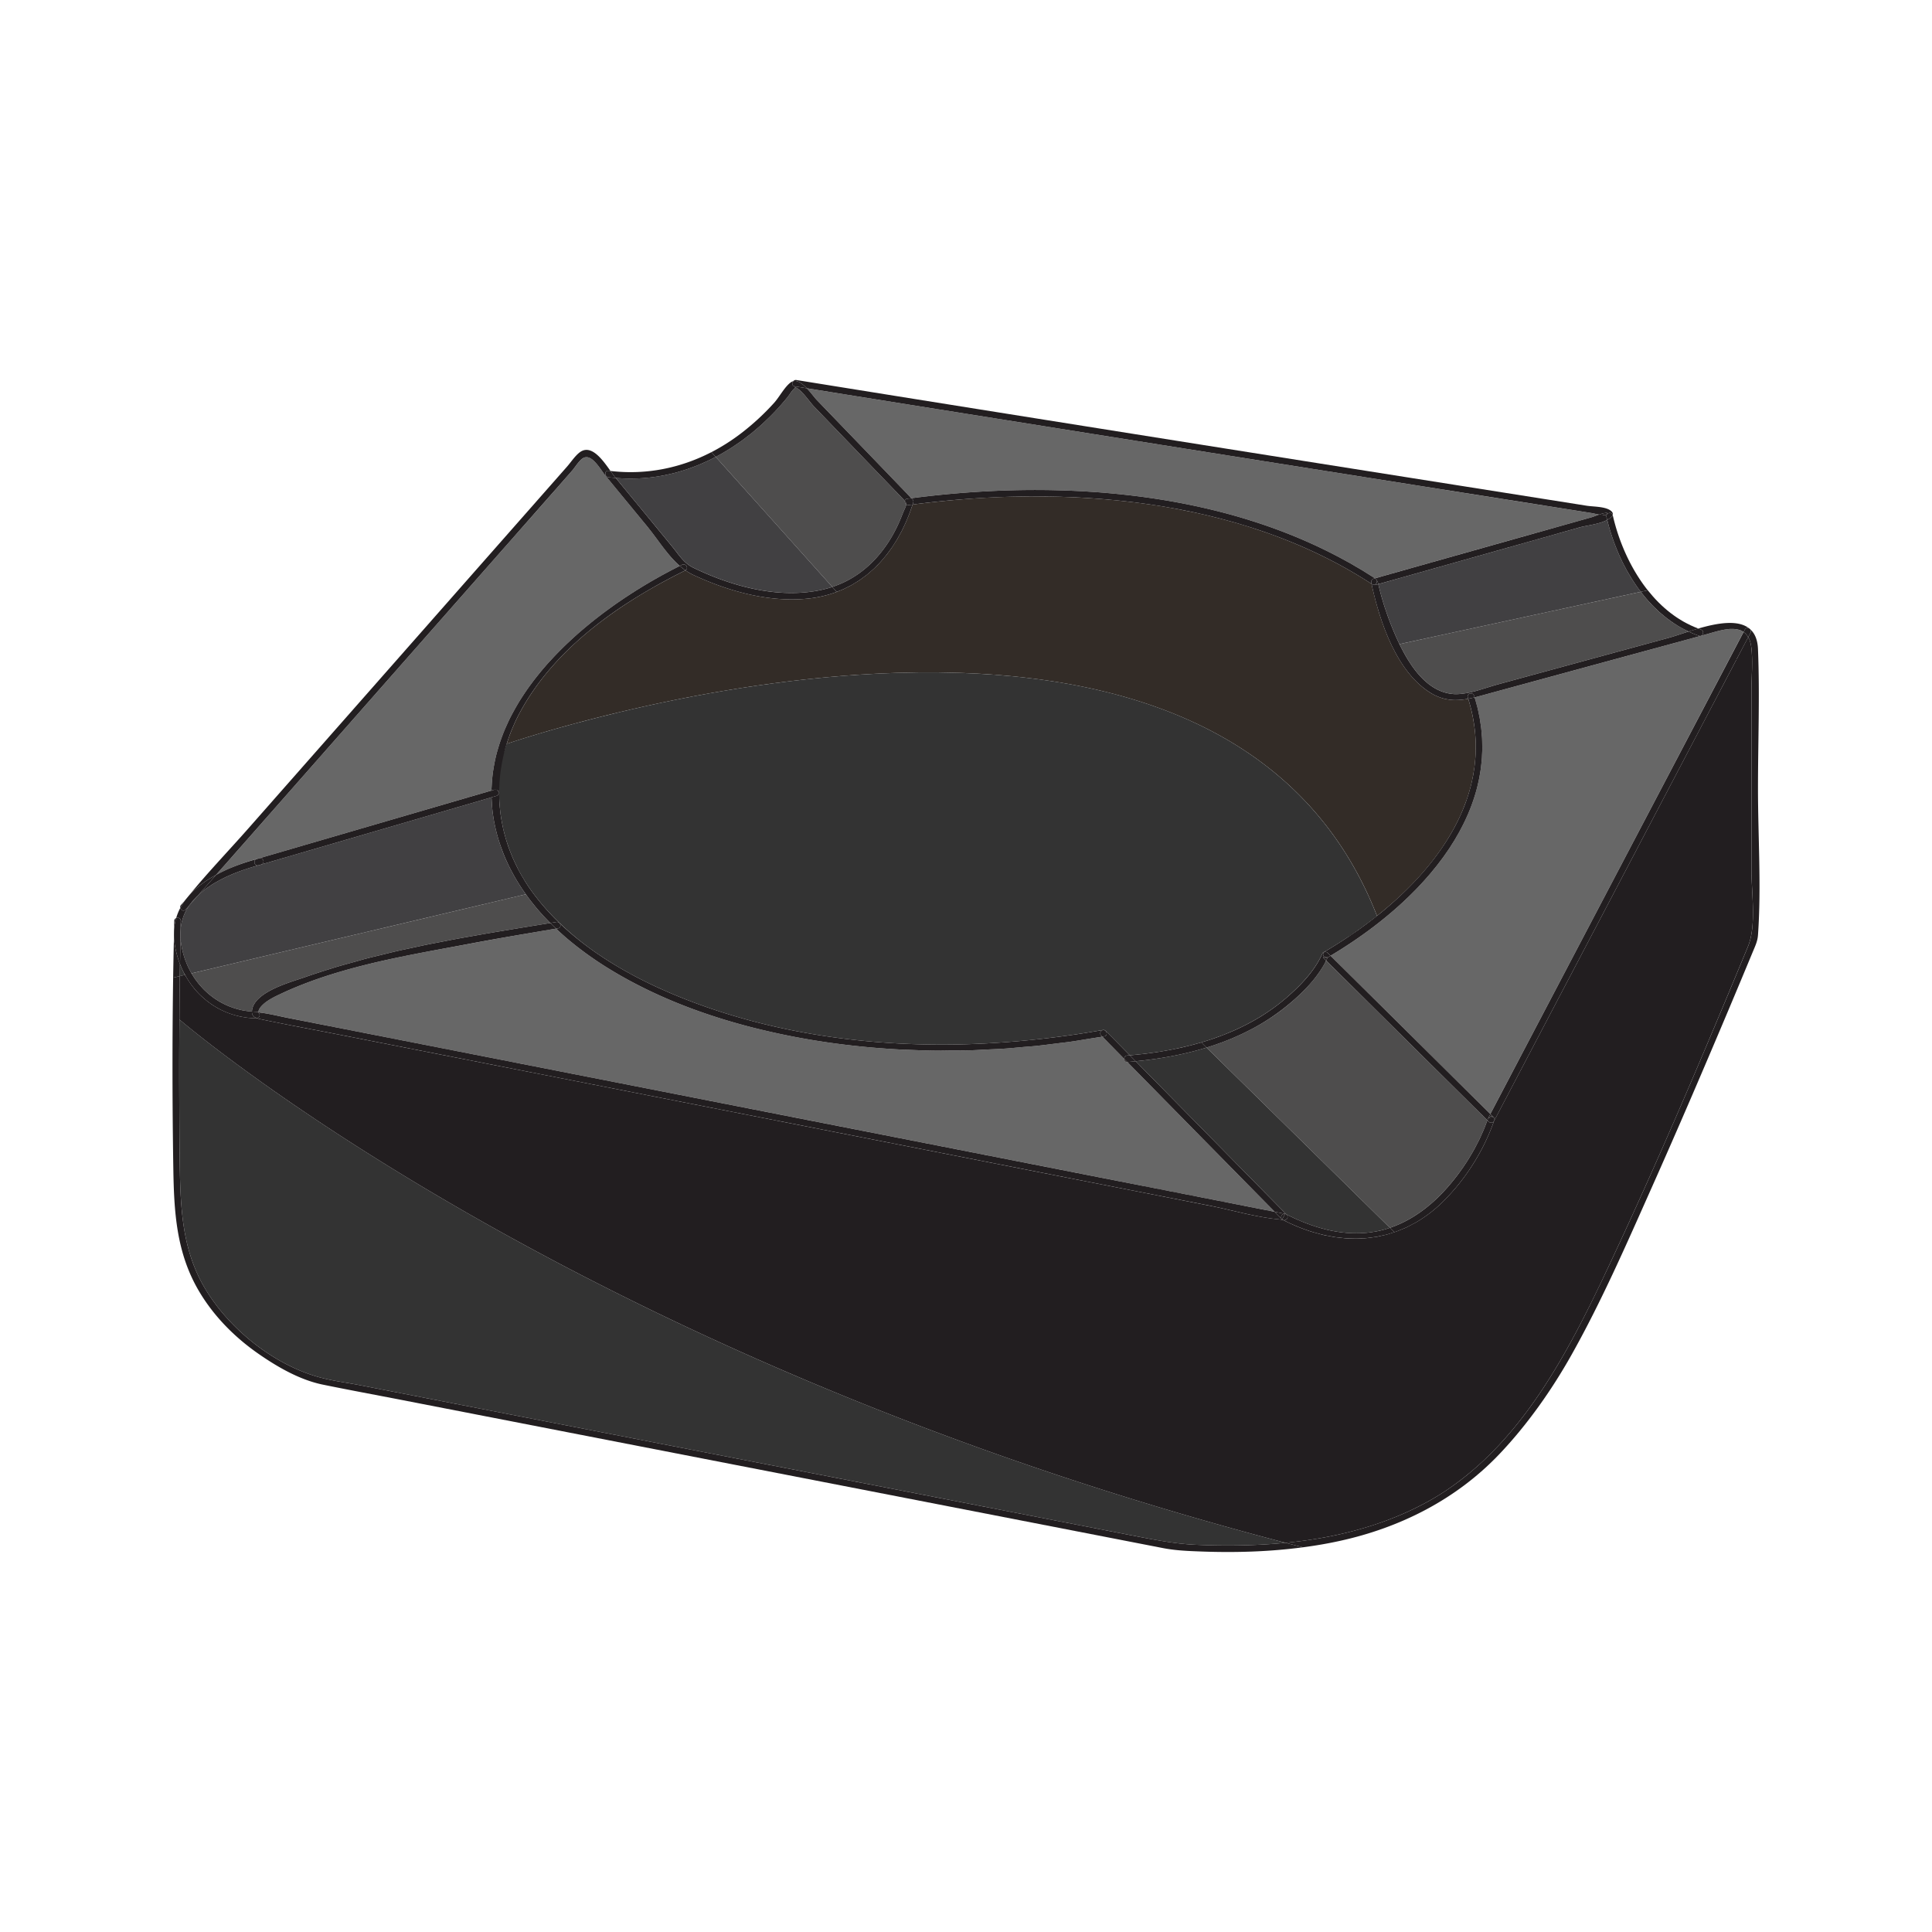
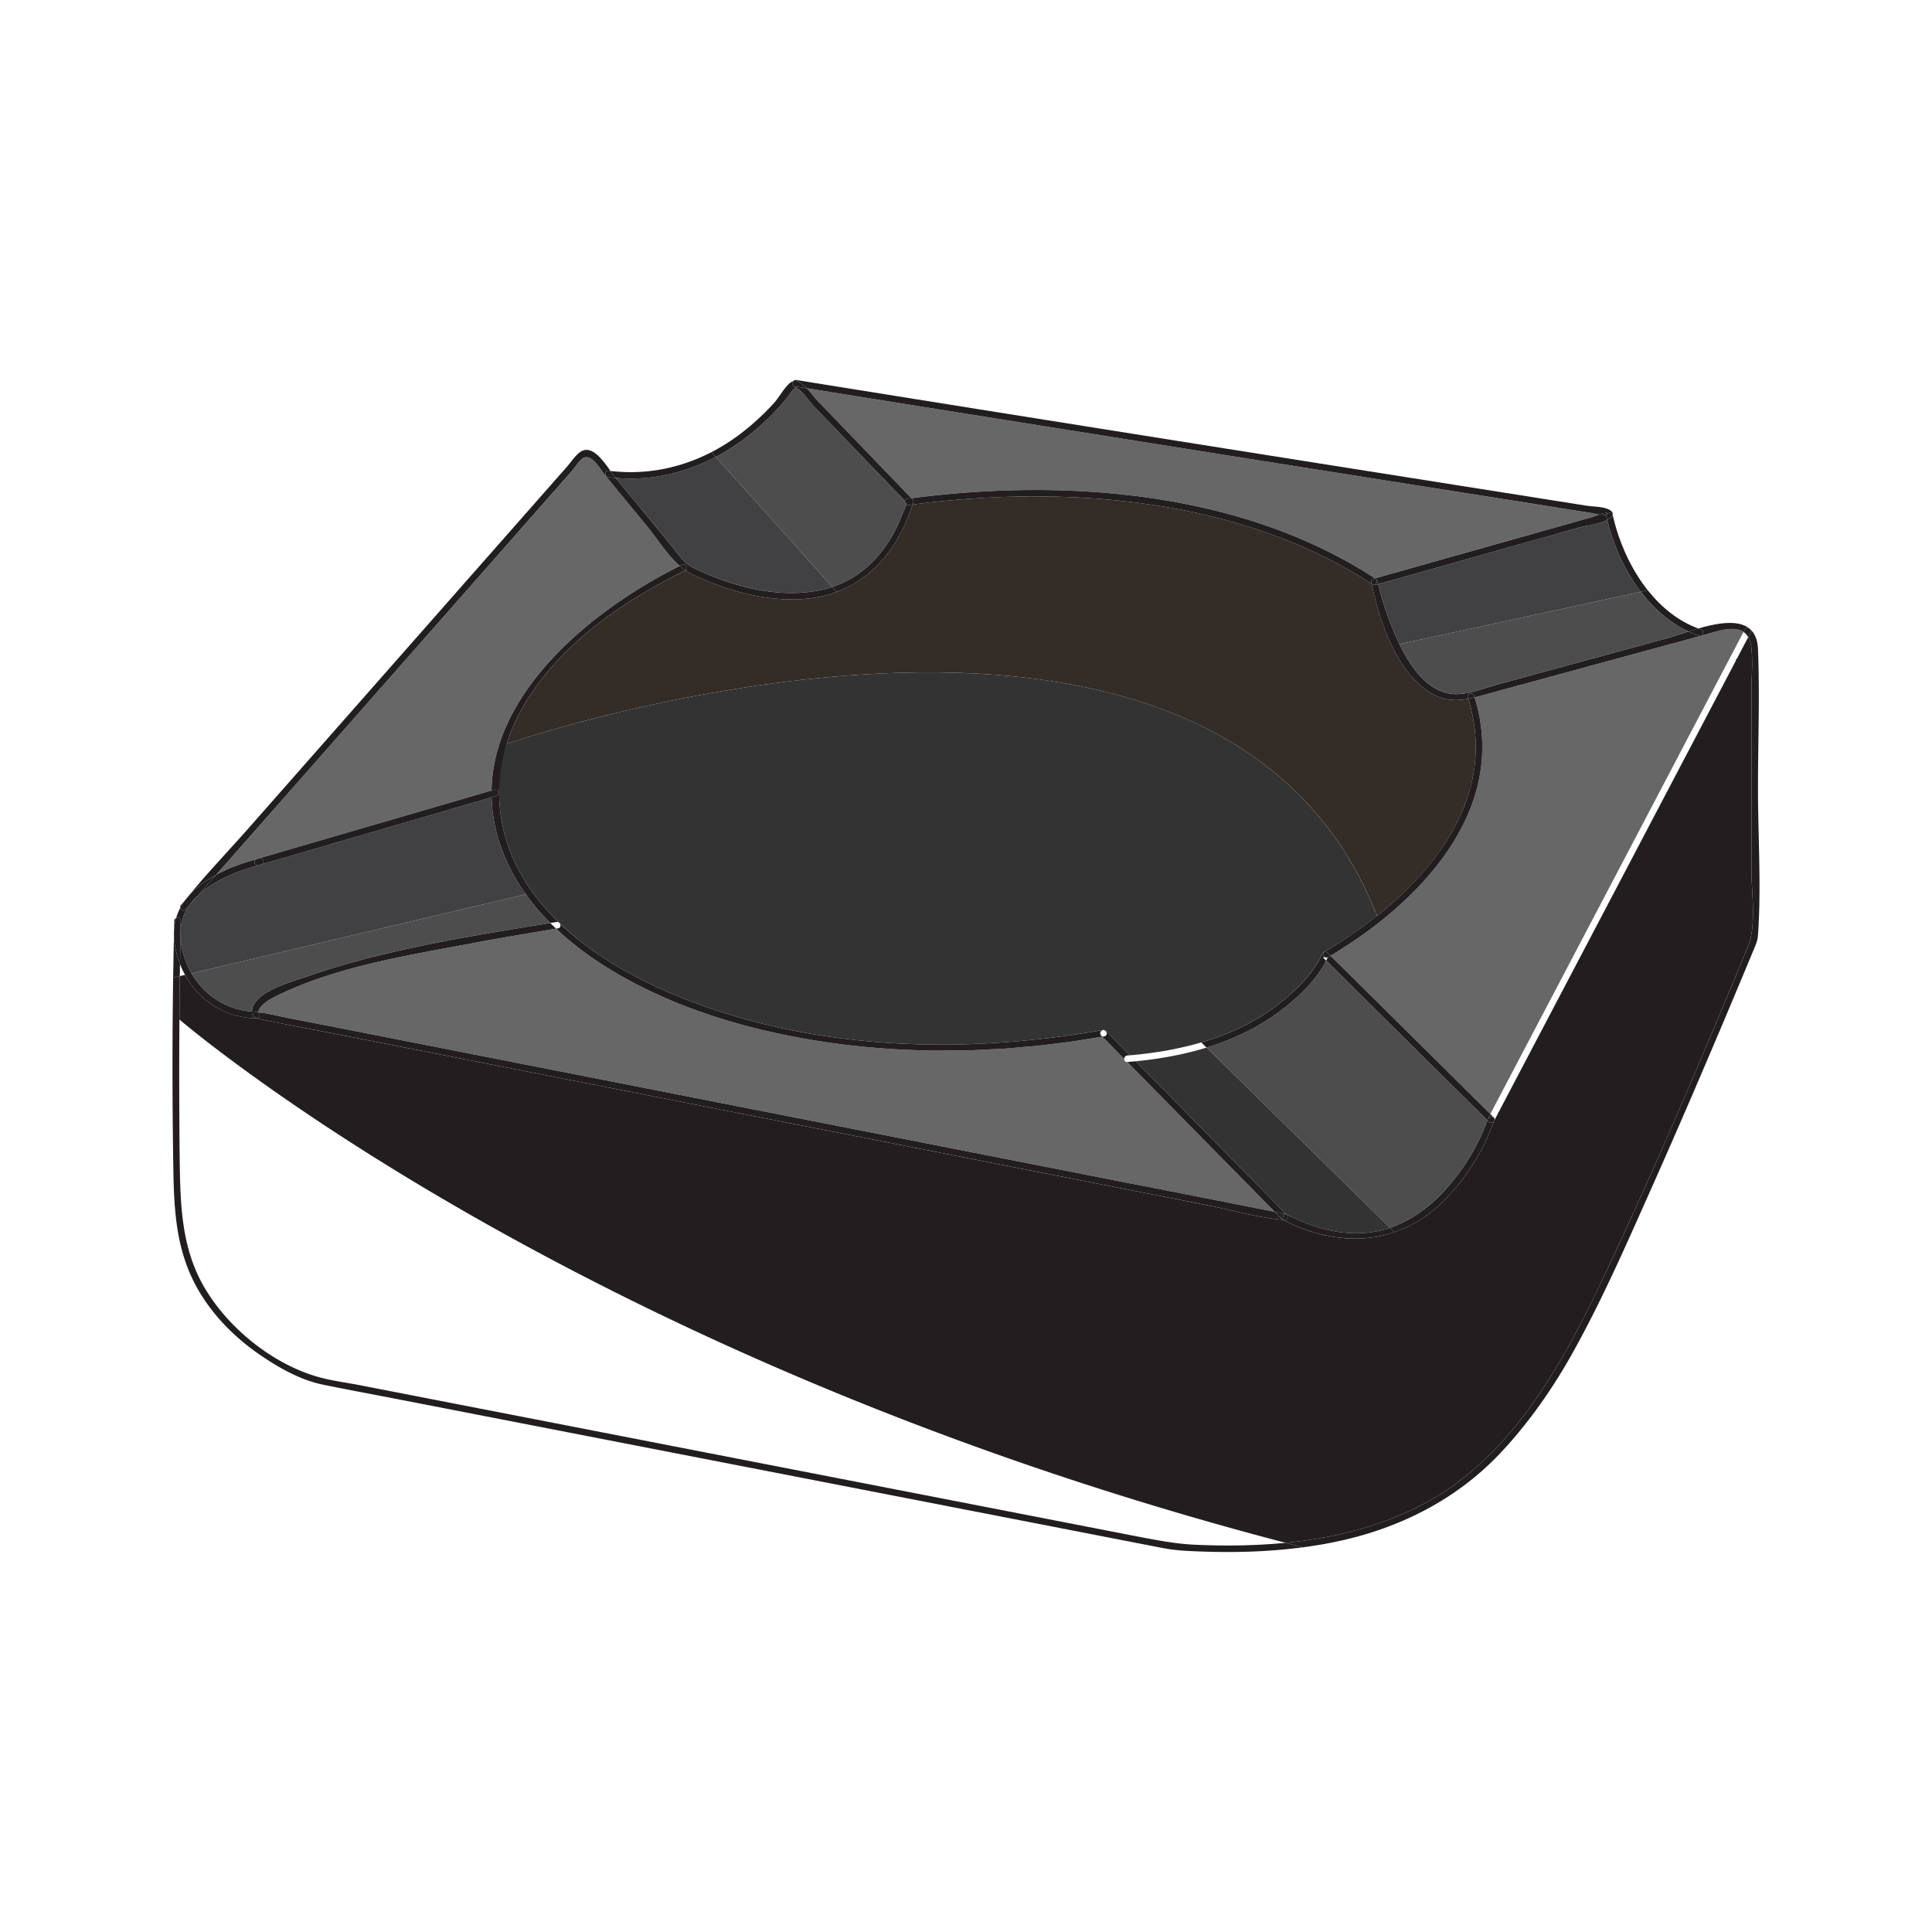
<svg xmlns="http://www.w3.org/2000/svg" width="280" height="280" viewBox="0 0 280 280">
-   <path fill="#333" d="M186.327 223.597C85.63 197.282 29.708 150.892 26.006 147.754c-.03 3.92-.038 7.835-.023 11.754.014 2.666.019 5.331.054 8 .045 3.252.081 6.438.493 9.536.457 3.407 1.372 6.711 3.282 9.862a27.463 27.463 0 0 0 3.081 4.118c3.531 3.92 8.275 7.114 13.157 8.517.007 0 .014.003.019.005 1.979.564 4.097.817 6.111 1.213.891.171 1.777.347 2.666.52 4.938.96 9.877 1.922 14.815 2.884l4.474.868c15.645 3.047 31.292 6.09 46.934 9.128l42.684 8.308c1.279.251 2.525.493 3.772.714 1.907.338 3.811.615 5.805.703 4.284.185 8.66.137 12.997-.287zM26.812 141.291c-.09-.166-.175-.337-.258-.507-.016-.031-.033-.062-.049-.096a14.808 14.808 0 0 1-.413-.938c-.009.572-.021 1.144-.028 1.715l.748-.174z" />
  <path fill="#221E20" d="M202.079 178.573c.095-.028.18-.048.272-.086.256-.092.512-.206.774-.31.209-.086.418-.162.626-.257.339-.161.671-.341.991-.521.132-.067.256-.121.378-.188a19.379 19.379 0 0 0 3.903-2.96 31.06 31.06 0 0 0 2.354-2.588c2.22-2.749 4.014-5.943 5.158-9.223 10.849-20.638 21.697-41.284 32.536-61.922.898-1.709 1.794-3.42 2.691-5.121.529-1.021 1.069-2.034 1.598-3.053.047.076.086.143.123.226.02.028.028.06.048.085.066.159.113.33.158.51.022.057.028.113.038.171.038.161.066.332.086.521.009.037.019.075.019.113.208 2.057 0 4.242 0 6.304v25.729c0 3.581.749 8.174-.52 11.207a1890.809 1890.809 0 0 1-7.201 17.188c-4.223 9.914-8.568 19.771-13.151 29.502-.322.681-.645 1.36-.965 2.042-4.405 9.192-9.517 18.727-17.01 25.759-2.04 1.9-4.244 3.638-6.661 5.114-2.976 1.803-6.143 3.191-9.413 4.252a56.322 56.322 0 0 1-7.995 1.926 68.295 68.295 0 0 1-4.592.604c-100.693-26.315-156.618-72.704-160.319-75.84.01-1.427.01-2.855.028-4.284 0-.349.007-.706.007-1.057.012-.322.021-.633.021-.953l.753-.18c.047.104.114.208.17.303l.143.226c.133.228.275.434.417.642.057.086.111.161.168.237.171.228.341.455.521.671.038.038.076.083.112.133.218.253.455.499.701.737.048.047.095.085.14.132.199.189.398.367.616.538.076.066.149.121.225.188.199.151.398.293.597.437.085.057.159.112.244.161.237.151.474.293.718.436.057.028.104.057.152.082.616.323 1.266.596 1.948.813l.187.058c.285.085.569.16.86.227.076.01.143.029.208.038.323.066.643.113.965.152.038.009.076.019.113.019.377.037.766.066 1.152.076.038 0 .076 0 .113-.01.161.057.358.104.557.142.019.01.038.01.066.017 3.789.794 7.597 1.493 11.396 2.239 9.545 1.872 19.097 3.754 28.643 5.623l20.204 3.971c17.688 3.478 35.377 6.952 53.077 10.431 1.078.208 2.156.427 3.231.635 6.945 1.36 13.901 2.729 20.856 4.1 1.841.36 3.731.839 5.633 1.256 1.369.294 2.748.55 4.118.692.151.02.312.047.465.057h.019c.149.019.292.055.434.085.993.498 1.983.934 2.985 1.304.038.01.067.02.095.028.462.171.937.329 1.408.462.132.038.256.064.387.102.369.104.746.209 1.115.295.219.047.427.075.643.113.284.057.578.123.87.161.265.038.537.066.812.095.227.019.465.057.689.076.304.019.604.019.907.028.199.009.396.019.595.019.312 0 .623-.019.927-.037.189-.01.379-.01.566-.029.304-.028.604-.075.908-.113.188-.028.379-.047.566-.076.293-.047.575-.123.869-.189.189-.047.389-.076.588-.133.272-.066.528-.161.801-.246.118-.041.242-.067.365-.114z" />
  <path fill="#676767" d="M246.605 92.128c-.021.015-.053.015-.08.019-.029.01-.058.024-.088.024-.005 0-.007.005-.012.005h-.01c-2.045.555-4.091 1.113-6.138 1.668-5.768 1.573-11.536 3.142-17.304 4.716a4556.58 4556.58 0 0 0-8.185 2.228c-.181.048-.36.1-.541.146-.18.048-.359.095-.527.143.087.288.158.573.234.857.047.171.1.347.145.517.083.337.151.668.22 1.003.036.173.076.343.109.514.062.335.106.664.154.996.021.166.052.336.073.502.041.336.063.668.09.998.012.161.031.319.041.48.019.337.021.665.025 1 .002.151.012.308.01.46 0 .341-.019.678-.035 1.014-.008.143-.008.285-.018.425-.023.35-.063.699-.102 1.045-.016.123-.023.251-.04.374-.048.372-.111.739-.176 1.106-.019.098-.028.196-.05.292-.078.407-.168.812-.267 1.216-.015.055-.024.108-.036.163a26.441 26.441 0 0 1-1.375 4.017c-.014.035-.033.069-.047.106-.173.396-.353.787-.546 1.176-.062.128-.13.248-.191.374-.151.296-.303.593-.464.887-.09.166-.189.326-.284.492-.143.247-.28.499-.432.745-.116.189-.241.378-.36.568-.135.214-.268.427-.407.637-.143.214-.295.425-.441.636-.128.183-.251.367-.384.547-.168.232-.344.461-.517.688-.118.156-.232.312-.353.465-.195.251-.398.495-.601.739-.104.128-.208.261-.314.389-.225.265-.458.528-.688.791-.09.1-.178.204-.268.304-.256.284-.517.563-.782.844-.071.075-.137.151-.208.223-.289.304-.584.597-.88.891-.05.05-.097.1-.146.146a38.527 38.527 0 0 1-1.053 1.006c-3.241 3.01-6.876 5.633-10.519 7.806 4.569 4.535 9.135 9.057 13.702 13.582l9.448 9.361c1.442-2.749 2.888-5.507 4.334-8.256 10.798-20.541 21.577-41.069 32.359-61.61-.019-.012-.037-.028-.056-.04a2.225 2.225 0 0 0-.512-.249c-.039-.012-.081-.019-.122-.03a3.355 3.355 0 0 0-.69-.114 4.296 4.296 0 0 0-.482-.002c-.053.002-.104 0-.159.002-.214.017-.43.045-.647.081-.075.011-.151.028-.227.042a8.608 8.608 0 0 0-.526.109c-.053.014-.109.023-.161.038-.759.185-1.508.427-2.159.606-.106.026-.22.064-.334.092z" />
  <path fill="#4E4D4D" d="M202.823 93.351c.389.799.824 1.616 1.317 2.398.081.133.168.256.253.384.079.119.154.239.233.355.153.218.312.434.476.645.017.019.031.043.048.062 1.44 1.839 3.265 3.249 5.566 3.392a6.7 6.7 0 0 0 1.007-.026c.086-.008.176-.02.261-.028.289-.036.583-.083.874-.146l.171-.032c.312-.069.626-.149.937-.234.168-.048.336-.096.502-.147.108-.028.216-.062.322-.095.774-.237 1.53-.488 2.228-.678a58353.072 58353.072 0 0 0 24.844-6.768c.746-.199 1.748-.55 2.854-.91a16.985 16.985 0 0 1-4.007-2.631c-.094-.08-.188-.156-.28-.238-.216-.197-.425-.4-.631-.604-.113-.114-.229-.223-.343-.342-.189-.196-.375-.402-.56-.606-.116-.133-.237-.266-.352-.402a22.632 22.632 0 0 1-.509-.621c-.08-.104-.161-.204-.242-.306l-34.969 7.578z" />
  <path fill="#414042" d="M199.842 85.014c.103.417.204.835.317 1.247.045.166.1.337.147.502.115.394.232.789.357 1.181.066.204.14.407.211.609.118.351.237.703.364 1.049a43.095 43.095 0 0 0 1.584 3.749l34.969-7.58c-.032-.045-.063-.093-.099-.138a36.744 36.744 0 0 1-.472-.646c-.107-.152-.211-.309-.315-.465a25.473 25.473 0 0 1-.44-.678 15.667 15.667 0 0 1-.277-.462 40.067 40.067 0 0 1-.422-.723c-.076-.143-.147-.283-.223-.422a21.056 21.056 0 0 1-.417-.804c-.039-.078-.076-.163-.114-.244a29.995 29.995 0 0 1-1.739-4.555l-.021-.071a35.03 35.03 0 0 1-.301-1.13c-.005-.026-.015-.055-.02-.078-.014.007-.03.012-.045.019-.111.06-.231.114-.357.166-.052.023-.104.043-.159.066-.132.048-.268.1-.409.143l-.058.015c-1.052.316-2.263.471-3.005.682-3.909 1.1-7.817 2.204-11.727 3.306-3.983 1.121-7.965 2.244-11.951 3.367-1.819.515-3.64 1.028-5.464 1.543l.086.352z" />
  <path fill="#676767" d="M151.479 71.021h.021a97.8 97.8 0 0 1 2.163.046h.079c.703.021 1.405.048 2.108.08.04 0 .081.005.119.005a96.156 96.156 0 0 1 2.206.128c.689.043 1.376.096 2.066.152l.121.014c.689.057 1.379.123 2.068.194l.121.014c.689.072 1.379.149 2.066.235l.097.012c.697.088 1.394.183 2.088.284.017 0 .033.005.048.005 9.974 1.46 19.666 4.36 28.334 9.171l.4.213c.317.181.631.37.948.557.312.184.627.36.936.548.221.133.434.274.652.41.383.239.77.476 1.151.723 7.01-1.972 14.002-3.948 21.014-5.925 3.441-.962 6.88-1.936 10.327-2.909.169-.048.354-.114.552-.186.195-.073.401-.149.605-.223a5.223 5.223 0 0 1-.524-.09 11.352 11.352 0 0 0-.623-.128c-8.173-1.294-16.341-2.583-24.507-3.877-.349-.057-.697-.109-1.046-.166l-1.716-.271a37305.95 37305.95 0 0 1-57.32-9.112c-9.701-1.545-19.403-3.095-29.102-4.653.249.265.486.55.704.819.282.342.536.659.737.867 2.424 2.521 4.844 5.038 7.268 7.555l6.446 6.692c6.286-.821 12.817-1.256 19.393-1.184z" />
  <path fill="#4E4D4D" d="M191.868 139.845a13.57 13.57 0 0 1-.462.748c-.05.078-.103.156-.154.232a15.647 15.647 0 0 1-.691.939c-.217.277-.444.547-.678.812l-.07.081c-1.073 1.206-2.282 2.301-3.46 3.248a31.229 31.229 0 0 1-5.156 3.346c-.045.02-.088.044-.131.064-.4.206-.806.405-1.213.598-.083.04-.166.073-.248.11-.37.171-.745.338-1.119.494-.113.047-.228.09-.339.137-.351.143-.699.28-1.053.412-.137.048-.276.1-.414.147a29.493 29.493 0 0 1-1.474.5c-.116.035-.23.073-.346.111l26.573 26.114c.065-.023.135-.038.199-.062.814-.29 1.597-.641 2.353-1.05 1.941-1.053 3.683-2.472 5.196-4.091a31.059 31.059 0 0 0 3.768-4.96c.044-.07.084-.145.126-.215.221-.367.439-.737.646-1.111.102-.189.196-.381.294-.574.135-.261.274-.521.402-.781.137-.284.263-.573.391-.863.076-.17.156-.343.23-.517.148-.359.286-.72.419-1.08.033-.09.071-.18.104-.271a53771.976 53771.976 0 0 0-23.352-23.137c-.059.117-.13.231-.194.348-.047.093-.097.181-.147.271z" />
  <path fill="#333" d="M201.435 177.94l-26.573-26.114c-.197.062-.396.118-.596.175-.182.055-.367.104-.552.157-.29.081-.583.161-.877.237-.208.052-.417.104-.626.154l-.799.187-.723.156c-.229.048-.46.093-.687.138-.282.052-.563.108-.847.156-.18.033-.359.062-.539.092-.335.055-.669.111-1.003.159a12.34 12.34 0 0 1-.336.047 47.351 47.351 0 0 1-1.249.166c-.479.058-.958.109-1.434.157 7.281 7.398 14.556 14.803 21.841 22.189.176.09.353.176.528.266.088.04.174.085.259.123.108.053.218.1.327.152l.527.241c.021.01.044.017.066.028 3.591 1.559 7.479 2.403 11.365 1.649h.015c.009-.005.019-.005.03-.01.292-.057.584-.123.875-.198.344-.089.676-.196 1.008-.307z" />
  <path fill="#332C27" d="M121.265 85.778c.332-.123.652-.257.965-.389.151-.066.284-.142.426-.219.263-.12.528-.243.782-.393.17-.095.341-.209.512-.312.208-.124.417-.247.623-.38.19-.132.368-.274.547-.407.18-.13.351-.244.521-.384.189-.151.377-.312.557-.483.152-.124.301-.246.443-.389.19-.171.37-.358.55-.535.133-.143.263-.266.386-.408.18-.189.341-.397.51-.598.123-.142.246-.283.37-.433.161-.199.303-.405.452-.614.124-.161.237-.322.351-.483.14-.209.272-.425.405-.633.113-.178.228-.349.341-.528.123-.208.237-.427.351-.643.114-.196.225-.386.32-.585.114-.209.208-.426.313-.635.102-.218.206-.434.301-.649.095-.209.17-.417.256-.626.104-.236.199-.474.292-.718.076-.196.142-.405.218-.614.067-.198.143-.397.209-.597 4.149-.535 8.4-.915 12.699-1.085h.047c.702-.029 1.398-.048 2.1-.066h.133c.671-.01 1.342-.02 2.012-.028h.234c.646 0 1.287 0 1.92.009h.332c.611.01 1.218.02 1.831.038.143.009.285.009.425.019.578.02 1.163.039 1.739.067l.502.027c.558.029 1.114.058 1.673.096.188.009.378.019.566.038.529.037 1.066.075 1.598.123.206.009.415.038.623.057.51.038 1.031.085 1.55.143.219.028.443.047.671.075.5.055.993.111 1.483.169.246.027.49.066.746.094.472.064.945.131 1.417.197l.766.113c.464.076.927.143 1.382.219l.811.142c.445.085.889.161 1.331.246.275.048.56.114.832.171.437.085.869.169 1.296.256.284.064.558.121.83.185.436.098.862.19 1.296.295.266.065.52.132.785.198.444.104.879.219 1.312.333.247.065.494.132.737.198.455.133.907.246 1.354.376.215.067.434.131.658.199.475.141.946.282 1.411.435.157.047.318.104.471.161.531.171 1.06.341 1.578.531.038.009.085.025.123.035 5.358 1.888 10.488 4.329 15.232 7.429.01.038.02.085.029.123.065.301.132.604.208.915.009.028.019.057.019.085.086.332.161.661.256 1 .01.038.02.069.02.098.092.338.178.67.281 1.011.01.058.029.104.048.159.086.32.18.643.282.965.031.085.06.17.087.256.094.294.188.583.292.877.038.113.085.236.133.36.086.256.181.512.275.766.066.168.142.328.208.499.073.209.159.408.244.616.095.219.199.432.294.65.066.151.133.303.208.454.131.266.264.54.406.804.047.085.085.178.132.265.171.32.349.624.529.927a.735.735 0 0 1 .065.114c1.246 2.047 2.787 3.815 4.716 4.96.256.148.51.272.756.386.086.028.161.057.235.086.18.075.351.132.53.189.085.027.178.047.263.076.181.037.37.075.551.104.066.009.142.028.208.038.254.028.51.057.763.057h.095c.228 0 .455-.01.683-.019.075-.01.159-.02.244-.028.171-.02.351-.039.519-.066.104-.01.209-.029.313-.048.037-.01.085-.01.123-.02.313 1.001.547 1.996.728 2.968v.028c.085.483.161.955.215 1.436v.038c.06.474.099.936.114 1.398v.075c.029.445.038.898.029 1.342v.085a19.08 19.08 0 0 1-.067 1.322c0 .028 0 .058-.007.095-.03.436-.075.86-.132 1.285-.01.037-.02.066-.02.104-.066.427-.133.844-.219 1.259 0 .038-.009.063-.019.102a26.07 26.07 0 0 1-.282 1.242c-.009.038-.027.063-.027.092-.114.415-.229.822-.36 1.23l-.029.082c-.132.408-.275.813-.436 1.212a25.742 25.742 0 0 1-.518 1.274c-.01.02-.018.047-.029.066-.177.398-.367.794-.566 1.189 0 .01-.01.019-.01.019-.208.408-.423.816-.642 1.212-.01 0-.01.009-.01.009-2.628 4.686-6.557 8.827-10.934 12.292C176 72.411 73.783 107.685 73.444 107.809c.104-.333.207-.674.332-1.006.045-.132.093-.272.149-.414.162-.434.341-.86.529-1.287.038-.092.076-.177.113-.272.247-.52.5-1.041.775-1.557 2.477-4.595 5.981-8.479 9.998-11.797 2.673-2.198 5.566-4.156 8.552-5.896a91.227 91.227 0 0 1 5.434-2.91c.009 0 .009-.009.009-.009.029.019.057.037.076.047.028.02.057.038.085.057.31.209.633.398.981.557 4.991 2.325 10.678 3.932 16.225 3.468a16.962 16.962 0 0 0 4.263-.896c.085-.028.168-.065.256-.095.007-.012.025-.021.044-.021z" />
  <path fill="#333" d="M199.564 132.731c-.171.143-.339.274-.509.407l-.01.01c-.38.294-.756.588-1.145.87-.064.047-.14.095-.206.151-.323.234-.636.462-.955.689-.32.228-.643.445-.965.661-.075.048-.143.104-.209.152a69.94 69.94 0 0 1-3.59 2.258h-.009l-.028.028a.42.42 0 0 0-.143.057.342.342 0 0 0-.14.161c-.92 2.106-2.552 3.977-4.263 5.563-.368.342-.737.683-1.107.993-2.379 2.021-5.045 3.59-7.879 4.802-.048.017-.095.037-.142.054-.415.18-.842.36-1.278.521-.083.028-.178.067-.271.095-.39.143-.775.285-1.162.417a6.423 6.423 0 0 1-.388.124c-.358.113-.71.225-1.069.336a7.529 7.529 0 0 0-.48.135c-.33.084-.661.179-1.003.272-.169.038-.349.086-.529.124-.321.075-.642.161-.974.227-.18.048-.357.076-.537.114-.322.076-.643.142-.974.199-.171.038-.34.066-.511.095-.338.055-.68.123-1.021.178l-.425.057c-.379.058-.756.114-1.135.161a3.821 3.821 0 0 1-.304.038c-.414.055-.838.102-1.265.149-.038 0-.076 0-.114.01-.367.037-.725.066-1.085.095-1.163-1.171-2.325-2.351-3.488-3.53-.01-.013-.028-.022-.038-.031-.038-.028-.066-.045-.093-.067a.436.436 0 0 0-.236-.037c-.029 0-.057.01-.086.01-3.485.623-7.03 1.106-10.602 1.467-4.225.412-8.495.649-12.765.649-13.126-.01-26.29-2.126-38.34-7.076a66.544 66.544 0 0 1-2.464-1.068 72.28 72.28 0 0 1-2.05-.966l-.228-.112a87.306 87.306 0 0 1-1.815-.943c-.142-.076-.275-.152-.417-.229-.662-.369-1.322-.736-1.964-1.133-.076-.037-.14-.085-.216-.132a54.954 54.954 0 0 1-1.938-1.237c-.028-.019-.057-.037-.085-.057a43.367 43.367 0 0 1-5.877-4.734 34.13 34.13 0 0 1-3.827-4.337 26.905 26.905 0 0 1-1.098-1.616c-.085-.123-.151-.256-.227-.38a31.99 31.99 0 0 1-.718-1.245c-.104-.2-.196-.408-.292-.607-.18-.351-.351-.708-.509-1.066-.104-.228-.19-.464-.284-.692a18.002 18.002 0 0 1-.386-1.019c-.085-.246-.171-.492-.247-.737-.104-.331-.208-.67-.294-1.012l-.199-.746a30.827 30.827 0 0 1-.207-1.04 15.938 15.938 0 0 1-.132-.734 22.67 22.67 0 0 1-.143-1.116c-.019-.218-.057-.443-.066-.671a23.854 23.854 0 0 1-.018-3.404c.009-.132.028-.256.038-.376.038-.417.076-.822.133-1.229.028-.162.057-.323.076-.481.064-.377.13-.756.206-1.136.038-.171.076-.329.114-.49.085-.377.18-.756.293-1.126.038-.161.085-.32.133-.48a3.46 3.46 0 0 0 .057-.158l126.124 24.921z" />
  <path fill="#676767" d="M184.732 175.622c-7.118-7.236-14.237-14.469-21.355-21.706a.368.368 0 0 1-.312-.104c-.008-.007-.019-.009-.026-.019-.014-.017-.021-.038-.036-.062-.016-.028-.037-.057-.047-.09-.005-.012-.005-.023-.007-.038a.456.456 0 0 1-.019-.138c-.4-.407-.799-.812-1.194-1.218l-1.975-2.005c-.649.114-1.304.204-1.952.308-.92.147-1.834.309-2.757.437-.639.09-1.281.156-1.921.237-.974.123-1.948.253-2.925.354-.649.067-1.303.109-1.957.166-.965.088-1.929.184-2.896.247-.747.05-1.492.071-2.242.108-.872.043-1.746.098-2.621.124-.936.023-1.872.02-2.811.023-.682.005-1.37.026-2.052.019a122.877 122.877 0 0 1-4.119-.123c-.246-.012-.495-.012-.744-.023-3.256-.166-6.507-.46-9.744-.896a105.392 105.392 0 0 1-12.773-2.521c-5.474-1.45-10.815-3.384-15.844-5.967a61.577 61.577 0 0 1-4.642-2.645c-.033-.024-.066-.043-.102-.066-.453-.284-.903-.58-1.351-.882-.104-.07-.207-.143-.308-.213a45.239 45.239 0 0 1-1.123-.794c-.13-.093-.256-.189-.384-.287a36.437 36.437 0 0 1-1.033-.786l-.37-.297a49.25 49.25 0 0 1-1.038-.86l-.282-.246a40.741 40.741 0 0 1-1.114-1.01l-.068-.061c-1.197.193-2.389.397-3.583.602-2.879.487-5.754.99-8.621 1.53-2.387.446-4.825.887-7.277 1.355-3.995.771-8.026 1.63-11.927 2.787-2.801.829-5.531 1.806-8.133 3.01-.293.132-.611.274-.931.431-.362.176-.728.37-1.079.588-.22.137-.436.28-.635.44a3.988 3.988 0 0 0-.687.694 1.728 1.728 0 0 0-.166.264c-.005.01-.007.019-.012.028a.77.77 0 0 0-.061.173l-.007.03a.447.447 0 0 0-.007.138c.002.014.01.023.012.038.031.007.062.017.095.023.049.01.099.023.151.033l.199.028.085.01c1.266.181 2.522.493 3.771.739 5.301 1.047 10.602 2.085 15.912 3.128 17.105 3.362 34.209 6.726 51.312 10.081a470725.214 470725.214 0 0 1 52.936 10.403l22.797 4.481z" />
  <path fill="#4E4D4D" d="M120.623 85.057a14.255 14.255 0 0 0 3.991-2.038c.256-.185.507-.379.751-.583 2.407-2 4.189-4.725 5.357-7.744.125-.319.23-.559.322-.768.176-.389.289-.635.294-.839-.002 0-.002-.004-.005-.007a.586.586 0 0 1-.149-.201l-.007-.015a.532.532 0 0 1-.042-.253 8.858 8.858 0 0 0-.574-.628c-.033-.033-.055-.058-.09-.095l-1.664-1.726c-.664-.69-1.325-1.374-1.986-2.062l-8.872-9.213c-.659-.683-1.72-2.342-2.611-2.712-.036-.014-.052-.028-.074-.04a1.033 1.033 0 0 1-.187.216c-.36.332-.654.853-.958 1.228-.393.488-.801.96-1.218 1.422-.026.033-.055.06-.083.09-.381.42-.77.835-1.173 1.234-.156.159-.322.309-.483.463-.277.27-.553.538-.839.796-.204.185-.414.358-.623.538-.254.216-.502.438-.761.646-.228.185-.462.36-.694.535-.249.195-.495.39-.749.574-.242.173-.491.337-.735.502-.253.176-.507.352-.765.517-.251.161-.507.312-.761.464-.263.162-.526.318-.794.47-.237.133-.476.256-.716.384l16.898 18.845z" />
  <path fill="#414042" d="M120.623 85.057l-16.896-18.844c-.021.01-.042.019-.061.031-.275.145-.548.286-.825.422-.26.125-.526.244-.794.362-.282.128-.566.251-.851.37-.27.108-.54.211-.812.312a24.43 24.43 0 0 1-.872.312c-.277.09-.557.176-.836.261-.294.085-.588.171-.882.249-.289.075-.578.142-.867.206-.294.066-.588.133-.884.185a26.988 26.988 0 0 1-1.772.27 25.442 25.442 0 0 1-3.595.156 24.23 24.23 0 0 1-1.106-.057c-.107-.008-.211-.005-.318-.015 2.628 3.209 5.273 6.408 7.908 9.619.059.068.113.14.17.206.846 1.028 1.412 1.92 2.225 2.583.272.222.569.417.915.585 4.645 2.256 10.188 3.938 15.488 3.633 1.491-.085 2.964-.317 4.394-.753.091-.026.179-.065.271-.093z" />
  <path fill="#676767" d="M32.371 126.261c.232-.111.467-.223.702-.324.158-.068.317-.13.474-.197a30.503 30.503 0 0 1 3.647-1.246h.009c11.339-3.299 22.688-6.616 34.027-9.924.002-.074.009-.147.012-.223a21.137 21.137 0 0 1 .095-1.513c.026-.274.054-.547.09-.819.031-.232.071-.46.109-.692a24.125 24.125 0 0 1 .434-2.095c.062-.236.133-.469.201-.703.073-.245.145-.491.223-.737a32.173 32.173 0 0 1 .789-2.102c.104-.249.215-.496.329-.745.095-.211.189-.419.289-.628.164-.336.339-.668.517-.999.135-.254.275-.503.417-.754.159-.279.32-.56.491-.839.121-.199.251-.398.379-.6.152-.234.301-.467.46-.701a34.677 34.677 0 0 1 .905-1.282c.147-.199.294-.398.443-.593.18-.234.365-.464.55-.696.168-.208.334-.417.507-.623.287-.344.578-.686.876-1.022.178-.198.36-.393.543-.589a35.53 35.53 0 0 1 1.126-1.182c.168-.174.341-.347.515-.517.208-.204.419-.412.635-.616.161-.154.327-.308.493-.46.227-.213.457-.427.689-.635.087-.08.175-.156.263-.232a61.443 61.443 0 0 1 1.694-1.445c.102-.083.204-.171.308-.252.282-.231.569-.455.855-.682.123-.096.247-.19.368-.285.296-.227.592-.449.888-.673l.311-.227c.322-.237.647-.472.972-.702.009-.005.017-.015.026-.02a74.165 74.165 0 0 1 9.479-5.663c-1.554-1.359-2.765-3.215-4.026-4.864-.102-.131-.204-.259-.306-.387-.1-.13-.201-.261-.306-.389-2.021-2.455-4.045-4.924-6.066-7.379-.028-.038-.057-.066-.085-.104-.313-.379-.751-1.095-1.256-1.688-.376-.44-.789-.812-1.216-.922a.932.932 0 0 0-.703.088c-.176.088-.354.247-.529.437-.417.454-.817 1.083-1.121 1.426-.837.948-1.671 1.9-2.507 2.849-.346.393-.694.792-1.041 1.185l-4.663 5.29c-2.074 2.354-4.147 4.71-6.221 7.063-12.375 14.046-24.747 28.095-37.119 42.14.13-.07.27-.13.403-.198a24 24 0 0 1 .622-.31z" />
  <path fill="#4E4D4D" d="M28.283 141.897c.074.102.149.199.225.298.126.171.251.337.386.498.083.1.168.189.254.284a7.567 7.567 0 0 0 .701.716c.152.142.304.282.462.415.097.078.196.156.296.234.164.128.332.254.505.374l.306.2a10.858 10.858 0 0 0 .863.497c.2.104.398.201.602.294l.311.128c.216.085.434.165.654.241.103.033.204.066.306.095a10.557 10.557 0 0 0 1.754.37c.1.015.199.025.298.037.102.01.206.01.308.02.005-.111.019-.23.047-.365.545-2.559 5.59-3.899 7.526-4.58a105.05 105.05 0 0 1 3.934-1.286c.135-.041.266-.091.398-.129.948-.289 1.907-.547 2.862-.811.533-.146 1.059-.308 1.592-.449.832-.219 1.67-.413 2.507-.616.673-.164 1.341-.337 2.019-.493.734-.169 1.474-.323 2.211-.479.791-.17 1.578-.348 2.37-.509.642-.13 1.289-.249 1.931-.375.898-.173 1.796-.353 2.697-.517.547-.102 1.095-.194 1.645-.291 1.01-.18 2.017-.36 3.024-.531.464-.08.924-.156 1.386-.231 1.116-.186 2.235-.375 3.348-.555 1.249-.204 2.493-.407 3.732-.607-.194-.196-.379-.397-.569-.597-.185-.194-.37-.384-.55-.583a34.099 34.099 0 0 1-.9-1.028c-.111-.133-.218-.271-.329-.407-.228-.279-.451-.56-.668-.845-.111-.146-.218-.298-.327-.445a9.56 9.56 0 0 1-.189-.26l-48.456 11.459c.055.095.116.185.173.28.116.184.232.369.355.549z" />
  <path fill="#414042" d="M26.16 135.7c.004.14-.004.273.009.42a12.406 12.406 0 0 0 .708 3.089c.026.071.059.137.085.211.097.246.197.49.308.728.045.095.097.185.142.279a10.575 10.575 0 0 0 .342.64l48.456-11.459a23.07 23.07 0 0 1-.427-.611 41.98 41.98 0 0 0-.293-.44 35.114 35.114 0 0 1-.829-1.352 28.164 28.164 0 0 1-.645-1.185c-.036-.071-.073-.138-.109-.208a29.557 29.557 0 0 1-.702-1.498 26.584 26.584 0 0 1-.616-1.611c-.038-.109-.076-.219-.114-.323a25.617 25.617 0 0 1-.457-1.511c-.031-.119-.057-.232-.088-.352-.1-.397-.189-.798-.268-1.194-.031-.151-.062-.301-.088-.45-.078-.44-.142-.882-.194-1.319-.023-.214-.042-.427-.062-.641-.021-.238-.035-.48-.047-.718-.012-.213-.033-.427-.04-.64-11.091 3.232-22.173 6.472-33.264 9.701-.028.029-.066.039-.104.048-.043.014-.088.023-.133.033-.199.055-.405.111-.611.171a27.475 27.475 0 0 0-2.169.689c-.135.047-.268.099-.403.148-.23.089-.458.176-.685.269-.138.055-.273.116-.41.176-.223.097-.448.191-.67.296-.145.066-.287.142-.429.213a19.13 19.13 0 0 0-.898.475c-.24.135-.479.27-.706.412-.133.083-.256.175-.384.261-.199.132-.398.266-.588.407-.125.093-.241.194-.362.289-.18.146-.36.291-.528.446a4.152 4.152 0 0 0-.166.16c-.412.465-.822.932-1.232 1.398a7.325 7.325 0 0 0-.896 1.653c-.031.081-.052.166-.081.249a6.732 6.732 0 0 0-.199.694c-.03.133-.05.275-.071.415a5.828 5.828 0 0 0-.066.51c-.007.347-.009.689-.016 1.032z" />
  <path fill="#333" d="M199.564 132.734c-23.563-60.33-125.78-25.051-126.124-24.932v.005l-2.199 6.54 124.325 21.325 3.998-2.938z" />
  <path fill="#221E20" d="M98.511 82.026a74.956 74.956 0 0 0-4.727 2.581l-.05.029a75.055 75.055 0 0 0-4.704 3.051c-.009.005-.017.015-.026.02a70 70 0 0 0-.972.702l-.311.227c-.296.224-.592.446-.888.673-.121.095-.245.189-.368.285-.287.227-.574.45-.855.682-.104.081-.206.169-.308.252a60.24 60.24 0 0 0-1.957 1.677c-.232.208-.462.422-.689.635a27.28 27.28 0 0 0-.493.46c-.216.204-.427.412-.635.616-.173.17-.346.343-.515.517-.202.204-.4.407-.595.611-.18.189-.355.379-.531.571-.183.196-.365.391-.543.589-.298.337-.59.679-.876 1.022-.173.206-.339.415-.507.623-.185.232-.37.462-.55.696-.149.194-.296.394-.443.593a32.907 32.907 0 0 0-.905 1.282c-.159.234-.308.467-.46.701-.128.201-.258.4-.379.6-.171.279-.332.56-.491.839-.142.251-.282.5-.417.754-.178.331-.353.663-.517.999-.1.209-.194.417-.289.628a24.17 24.17 0 0 0-.606 1.425 32.173 32.173 0 0 0-.512 1.422c-.078.246-.15.492-.223.737-.068.234-.14.467-.201.703a24.125 24.125 0 0 0-.434 2.095c-.038.232-.078.46-.109.692a24.693 24.693 0 0 0-.185 2.332c-.002.075 0 .146-.002.223l.436-.128c.588-.171.834.741.251.909-.232.069-.462.138-.694.204h.007c.007.213.021.427.033.64.012.237.026.479.047.718.019.214.038.427.062.641.052.438.116.879.194 1.319.026.149.059.299.088.45.078.398.168.797.268 1.194.031.119.057.232.088.352.132.502.287 1.004.457 1.511.038.104.076.214.114.323.188.53.389 1.065.619 1.606.218.51.453 1.009.699 1.503.036.07.073.137.109.208.206.4.421.796.645 1.185a35.114 35.114 0 0 0 .829 1.352c.1.146.194.293.293.44.143.206.287.407.431.611l.996-.237a26.861 26.861 0 0 1-1.1-1.621c-.078-.123-.147-.251-.223-.379a27.221 27.221 0 0 1-.716-1.246c-.104-.199-.199-.398-.299-.598a28.196 28.196 0 0 1-.507-1.071c-.1-.229-.192-.459-.284-.692a21.17 21.17 0 0 1-.633-1.751 24.542 24.542 0 0 1-.294-1.012 18.887 18.887 0 0 1-.405-1.786c-.047-.247-.095-.493-.133-.742-.06-.367-.1-.739-.138-1.111-.024-.225-.055-.45-.071-.678a21.932 21.932 0 0 1-.059-1.429c-.002-.116-.014-.229-.014-.344 0-.541.024-1.085.062-1.628.007-.126.024-.251.036-.377.036-.412.078-.819.133-1.231.023-.157.052-.315.076-.475.062-.379.128-.758.208-1.138.033-.166.071-.329.109-.494.087-.377.185-.752.289-1.127.045-.156.09-.315.138-.473.017-.053.031-.109.047-.161.104-.337.221-.669.341-1.001.047-.14.095-.279.146-.419.166-.43.344-.86.534-1.287.04-.09.073-.18.113-.271.24-.521.496-1.044.772-1.559 2.474-4.592 5.977-8.474 9.998-11.794 2.67-2.201 5.566-4.159 8.55-5.894a88.265 88.265 0 0 1 5.436-2.915s.009 0 .009-.009h.002l.007-.003a9.988 9.988 0 0 1-.825-.638c-.002.003-.005.005-.01.005.006.002.006.004.006.004zm-21.784 48.287c.218.285.441.565.668.845.111.137.218.274.329.407.292.351.595.692.9 1.028.18.199.365.389.55.583.189.199.379.397.574.595.293-.05.59-.098.886-.145.595-.098.851.813.251.91-.097.019-.197.035-.294.053.021.018.045.042.066.061.365.344.737.681 1.114 1.01.095.083.188.166.282.246.341.294.689.579 1.038.86.124.098.244.197.37.297.338.268.685.53 1.033.786.128.096.253.194.384.287.369.271.744.533 1.123.794.102.07.204.143.308.213.448.302.898.598 1.351.882.036.023.069.042.102.066a61.418 61.418 0 0 0 4.645 2.64c5.023 2.588 10.367 4.521 15.841 5.972a105.36 105.36 0 0 0 12.771 2.521c3.237.436 6.49.729 9.746.896.249.012.498.012.744.023 1.372.06 2.744.109 4.119.123.683.008 1.37-.014 2.052-.019.938-.004 1.875 0 2.811-.023.875-.026 1.749-.081 2.621-.124.75-.037 1.495-.059 2.242-.108.967-.063 1.931-.159 2.896-.247.654-.057 1.308-.099 1.957-.166.977-.102 1.951-.231 2.925-.354.64-.081 1.282-.147 1.921-.237.923-.128 1.837-.289 2.757-.437.648-.104 1.301-.198 1.947-.312l-.165-.165c-.297-.305-.06-.714.256-.792-.017.005-.029-.002-.048 0a137.156 137.156 0 0 1-10.6 1.46c-4.225.421-8.492.654-12.763.651-13.133-.007-26.29-2.121-38.339-7.071a69.135 69.135 0 0 1-2.094-.902l-.377-.166a68.833 68.833 0 0 1-2.042-.968l-.23-.112a72.633 72.633 0 0 1-1.815-.943l-.417-.229a54.892 54.892 0 0 1-2.183-1.263c-.656-.4-1.303-.812-1.938-1.239-.028-.019-.054-.037-.083-.055-3.709-2.5-7.066-5.488-9.707-9.073l-.996.237c.062.085.124.175.185.26.108.146.215.298.326.444z" />
  <path fill="#221E20" d="M72.751 119.214c-.047-.247-.095-.493-.133-.742.038.249.086.495.133.742zm.405 1.786zm-.676-3.639c-.024-.225-.057-.45-.071-.678.017.228.048.453.071.678zm20.873 24.811l.23.112c-.079-.036-.155-.075-.23-.112zm2.272 1.08l.377.166-.377-.166zM76.111 127.75c-.078-.123-.147-.251-.223-.379.076.128.145.255.223.379zm-2.417-5.005zM91.121 141c.14.076.279.152.417.229-.138-.076-.28-.152-.417-.229zm58.078 9.741zm-74.832-26.285zm.805 1.669c-.104-.199-.199-.398-.299-.598.101.199.195.398.299.598zm-2.213-16.557zm-.526 3.338zM99.336 82.66h-.002c0 .009-.009.009-.009.009.004-.001.007-.004.011-.009zm-13.998 8.817c-4.021 3.32-7.524 7.202-9.998 11.794a27.155 27.155 0 0 0-.772 1.559c.24-.521.496-1.043.775-1.559 2.474-4.592 5.974-8.474 9.995-11.794zm3.6 48.261zm-15.017-33.351zm-.147.419c-.121.332-.237.664-.341 1.001l.007-.005c.104-.332.214-.664.334-.996zm13.143 31.638l.083.055c-.029-.019-.055-.038-.083-.055zm-14.52-25.161a23.353 23.353 0 0 0-.062 1.628c0 .114.012.228.014.344a23.59 23.59 0 0 1 .048-1.972zm.245-2.083zm.791-3.393c-.017.052-.031.108-.047.161.017-.053.038-.107.055-.161h-.008zm67.058 44.417c.875-.026 1.749-.081 2.621-.124-.873.043-1.747.098-2.621.124zm-32.242-3.521c-5.474-1.45-10.818-3.384-15.841-5.972a61.811 61.811 0 0 1-4.645-2.64 61.577 61.577 0 0 0 4.642 2.645c5.028 2.583 10.369 4.516 15.844 5.967zm37.105 3.289c.967-.063 1.931-.159 2.896-.247-.966.088-1.93.183-2.896.247zm-61.892-14.929zm71.59 13.924c.923-.128 1.837-.289 2.757-.437-.92.148-1.834.309-2.757.437zm-72.998-15.081zm-1.396-1.256zm5.652 4.493zm-1.431-1.007zm45.886 13.984c.249.012.498.012.744.023-.246-.012-.495-.012-.744-.023zm19.441-.541c.977-.102 1.951-.231 2.925-.354-.974.122-1.948.252-2.925.354zm-12.526.669c-.682.005-1.37.026-2.052.019.683.007 1.37-.015 2.052-.019zm-64.169-47.307zm1.714-3.22c.121-.199.251-.398.379-.6-.128.202-.259.401-.379.6zm-.908 1.593zm1.746-2.894zm.906-1.282c.147-.199.294-.398.443-.593-.149.195-.296.394-.443.593zm.993-1.289c.168-.208.334-.417.507-.623-.173.206-.339.415-.507.623zm1.383-1.645c.178-.198.36-.393.543-.589-.182.196-.365.39-.543.589zm-8.009 16.63zm.199-1.511zm-.294 3.024zm1.664-7.981zm-.512 1.422zm-.424 1.44c.062-.236.133-.469.201-.703-.068.234-.14.467-.201.703zm11.639-17.256zm5.422-4.285zm-2.196 1.621c.296-.227.592-.449.888-.673-.296.224-.592.447-.888.673zm1.199-.899zm10.476-6.385a74.735 74.735 0 0 0-4.725 2.583 74.956 74.956 0 0 1 4.727-2.581s0-.002-.002-.002zM81.528 93.916c.208-.204.419-.412.635-.616-.216.203-.427.411-.635.616zm1.128-1.077zm2.955-2.564c.282-.231.569-.455.855-.682-.286.227-.573.45-.855.682zm-5.192 4.768zm-5.526 32.55zm-.877-1.573c-.036-.071-.073-.138-.109-.208.036.07.073.137.109.208zm-2.635-8.467c-.023-.214-.042-.427-.062-.641.019.214.038.427.062.641zm4.403 11.444c-.1-.147-.194-.294-.293-.44.099.146.196.292.293.44zm-4.121-9.674c-.029-.151-.062-.301-.088-.45.026.149.057.298.088.45zm.356 1.546c-.031-.119-.057-.232-.088-.352.03.119.056.233.088.352zm4.708 9.444c-.111-.146-.218-.298-.327-.445.109.147.216.299.327.445zm-5.495-14.758c.007.213.028.427.04.64-.012-.213-.026-.427-.033-.64h-.007zm7.943 17.621c-.185-.194-.37-.384-.55-.583.18.199.365.389.55.583zm-1.45-1.611c-.111-.133-.218-.271-.329-.407.11.136.217.274.329.407zm-5.136-8.862c-.038-.109-.076-.219-.114-.323.039.104.076.213.114.323zm.844-14.896zm118.968 30.277l.434.431c.002-.002.004-.002.007-.002-.003-.002-.003-.005-.005-.005 3.643-2.171 7.282-4.791 10.523-7.801a40.314 40.314 0 0 0 1.053-1.006c.05-.047.097-.097.146-.146.296-.294.591-.587.88-.891.071-.071.137-.147.208-.223.266-.28.526-.56.782-.844.09-.1.178-.204.268-.304.232-.263.463-.526.688-.791.106-.128.211-.261.314-.389.202-.244.405-.488.601-.739.12-.152.234-.309.353-.465.173-.227.349-.455.517-.688.133-.18.256-.364.384-.547.146-.211.299-.422.441-.636.14-.21.272-.423.407-.637.119-.19.244-.379.36-.568.151-.246.289-.498.432-.745.095-.166.194-.326.284-.492.161-.294.312-.591.464-.887.062-.126.13-.246.191-.374.193-.389.373-.78.546-1.176.014-.037.033-.071.047-.106a26.441 26.441 0 0 0 1.375-4.017c.012-.055.021-.108.036-.163.099-.403.188-.809.267-1.216.021-.096.031-.194.05-.292.064-.367.128-.734.176-1.106.017-.123.024-.251.04-.374.038-.346.078-.695.102-1.045.01-.14.01-.282.018-.425.017-.336.035-.673.035-1.014.002-.152-.008-.309-.01-.46-.005-.335-.007-.663-.025-1-.01-.161-.029-.319-.041-.48-.026-.33-.049-.662-.09-.998-.021-.166-.053-.336-.073-.502-.048-.332-.093-.661-.154-.996-.033-.171-.073-.341-.109-.514a24.713 24.713 0 0 0-.22-1.003c-.043-.17-.098-.346-.145-.517a19.899 19.899 0 0 0-.246-.862c-.311.076-.619.142-.925.199.311 1.005.552 1.995.728 2.977.003.006.003.014.004.023.086.481.154.957.209 1.431.002.017.002.034.005.048.052.465.093.931.114 1.394.002.023 0 .048.002.071.021.454.031.902.024 1.351l-.003.085a21.24 21.24 0 0 1-.06 1.315c-.002.03-.007.064-.009.097-.036.432-.081.858-.14 1.285-.003.032-.013.068-.018.104-.059.422-.127.844-.213 1.259-.008.035-.017.068-.023.102-.086.418-.178.83-.285 1.242-.009.033-.021.063-.027.095-.109.412-.229.819-.358 1.223l-.031.09c-.132.407-.271.811-.426 1.209-.01.025-.02.05-.028.075-.157.403-.323.804-.498 1.201l-.028.062c-.18.4-.368.798-.564 1.191a.091.091 0 0 1-.015.023c-.203.407-.416.807-.639 1.204-.003.007-.005.012-.01.017-2.734 4.855-6.87 9.141-11.445 12.699 0 .003-.003.003-.005.005-.38.294-.761.583-1.145.87l-.209.149c-.317.233-.635.464-.954.691-.32.228-.643.445-.966.664-.067.05-.14.1-.211.146a68.542 68.542 0 0 1-3.585 2.261c-.002 0-.002.005-.007.005-.02.012-.028.028-.047.042.167-.039.358-.007.477.11z" />
  <path fill="#221E20" d="M214.669 110.887c-.016.123-.023.251-.04.374.017-.123.024-.251.04-.374zm-3.907 10.948c-.116.189-.241.378-.36.568.119-.19.244-.378.36-.568zm4.026-12.418c-.008.143-.008.285-.018.425.01-.139.01-.282.018-.425zm-21.946 29.096c3.643-2.173 7.277-4.796 10.519-7.806-3.241 3.01-6.881 5.63-10.523 7.801.001 0 .001.003.004.005zm12.597-9.848c-.289.304-.584.597-.88.891.296-.295.591-.588.88-.891zm9.308-22.202c.012.161.031.319.041.48-.01-.16-.029-.318-.041-.48zm-.163-1.5c.021.166.052.336.073.502-.021-.166-.053-.336-.073-.502zm-8.154 22.635zm5.703-8.261c-.062.128-.13.248-.191.374.061-.126.129-.246.191-.374zm2.68-11.393c.002.151.012.308.01.46.002-.153-.008-.309-.01-.46zm-3.335 12.654c-.09.166-.189.326-.284.492.094-.166.194-.326.284-.492zm-2.309 3.625c-.168.232-.344.461-.517.688.173-.227.349-.455.517-.688zm-1.784 2.28c-.225.265-.455.528-.688.791.23-.262.463-.526.688-.791zm6.752-12.628c-.015.055-.024.108-.036.163.011-.054.021-.108.036-.163zm-5.837 11.5c-.195.251-.398.495-.601.739.202-.243.405-.488.601-.739zm5.656-23.441c.047.171.102.347.145.517-.045-.17-.098-.346-.145-.517zm-1.23 16.121c-.014.035-.033.069-.047.106.013-.036.033-.071.047-.106zm-2.732 4.986c-.143.214-.295.425-.441.636.146-.212.299-.423.441-.636zm4.326-19.587c.036.173.076.343.109.514-.033-.172-.073-.342-.109-.514zm.133 8.914c-.019.098-.028.196-.05.292.022-.096.032-.195.05-.292zm-10.04 17.334zm9.458-21.137l-.003.085.003-.085zm-.777 5.583c.007-.031.019-.062.027-.095-.009.033-.02.064-.027.095zm-1.949 5.075a.153.153 0 0 0 .015-.023l-.015.023zm2.261-6.412c.007-.033.016-.066.023-.102-.007.036-.016.069-.023.102zm-17.634 22.712c.323-.219.646-.437.966-.664-.32.227-.642.445-.966.664zm14.724-15.079c.005-.005.007-.01.01-.017-.003.007-.005.012-.01.017zm2.208-4.984l.031-.09c-.009.031-.021.06-.031.09zm-.98 2.548l.028-.062-.028.062zm.526-1.263l.028-.075-.028.075zm1.48-10.995c-.003-.014-.003-.031-.005-.048.003.016.003.034.005.048zm.117 1.464c-.002-.023 0-.048-.002-.071.002.024 0 .048.002.071zm-16.155 26.953l.209-.149-.209.149zm16.108-24.105l.009-.097-.009.097zm-.157 1.389c.005-.035.015-.071.018-.104-.004.032-.014.069-.018.104zm-14.597 21.697c.002-.002.005-.002.005-.005 0 .003-.003.003-.005.005zm14.471-28.877c-.001-.01-.001-.018-.004-.023.003.005.003.013.004.023zm-17.955 31.398a68.542 68.542 0 0 1-3.585 2.261c-.002 0-.002.005-.007.005.005 0 .005-.005.007-.005a68.542 68.542 0 0 0 3.585-2.261zm-64.384-62.806l.007.015a.576.576 0 0 0 .154.208c.002-.151-.06-.289-.199-.469a.559.559 0 0 0 .038.246zm66.292 9.815c-.309-.188-.623-.364-.936-.548-.317-.187-.631-.376-.948-.557l-.4-.213c-8.668-4.811-18.36-7.711-28.334-9.171-.015 0-.031-.005-.048-.005-.694-.102-1.391-.196-2.088-.284-.03-.004-.064-.009-.097-.012-.688-.086-1.377-.163-2.066-.235l-.121-.014a96.296 96.296 0 0 0-2.068-.194l-.121-.014a102.998 102.998 0 0 0-2.197-.161 96.156 96.156 0 0 0-2.075-.119c-.038 0-.079-.005-.119-.005-.701-.032-1.405-.059-2.108-.08h-.079c-.723-.023-1.442-.038-2.163-.046h-.021c-6.574-.072-13.105.365-19.387 1.188.047.05.097.103.147.152a.467.467 0 0 1 .121.46c-.03.104-.068.203-.102.303a140.13 140.13 0 0 1 12.711-1.08c.015 0 .031 0 .047-.003.697-.026 1.394-.05 2.092-.063.046 0 .094 0 .141-.003.668-.015 1.337-.025 2.01-.028h.231c.643-.002 1.282-.002 1.925.005.109.002.216.002.325.007.611.007 1.222.02 1.833.036.14.002.282.011.422.016.581.018 1.163.039 1.742.064.171.007.337.017.504.026.558.028 1.112.057 1.667.095.188.012.379.028.568.04.533.038 1.066.076 1.6.121.208.017.415.038.621.057.517.048 1.033.093 1.547.147.226.023.452.05.678.075.495.052.991.109 1.483.171.246.028.493.066.739.097.475.062.948.124 1.417.192.259.038.515.081.772.118.461.071.923.14 1.382.219.268.042.535.095.804.142.445.079.891.154 1.334.236.282.055.559.114.839.171.432.085.862.169 1.294.261.277.06.552.124.827.185.432.101.862.192 1.291.295.266.063.529.132.794.198.437.109.877.214 1.312.333.244.062.489.135.735.203.45.123.902.241 1.351.374.22.064.436.133.656.199.472.143.945.282 1.414.432.156.052.315.108.475.158.526.174 1.052.346 1.573.529.043.014.083.027.123.042 5.361 1.884 10.486 4.329 15.232 7.427l-.035-.161a.485.485 0 0 1 .33-.583l.208-.057c-.379-.252-.769-.488-1.151-.728-.22-.135-.433-.277-.653-.41zm-43.728-11.611zm4.434.213zm-2.206-.128zm-4.47-.131z" />
  <path fill="#221E20" d="M195.586 81.574c.317.181.631.37.948.557-.317-.187-.631-.377-.948-.557zm1.884 1.104c.221.133.434.274.652.41-.219-.135-.432-.277-.652-.41zm-34.917-11.024zm2.163.247zm-4.353-.455zm-8.884-.425c-6.576-.072-13.107.363-19.392 1.184l.004.004c6.284-.823 12.814-1.26 19.388-1.188zm15.373 1.169c9.974 1.46 19.666 4.36 28.334 9.171-8.668-4.811-18.361-7.711-28.334-9.171zm-6.155.223c-.206-.019-.413-.04-.621-.057.208.017.415.038.621.057zm10.995 1.568c-.28-.057-.557-.116-.839-.171.283.055.559.114.839.171z" />
  <path fill="#221E20" d="M175.898 74.919c-.265-.066-.528-.135-.794-.198.266.064.53.132.794.198zm-10.753-2.016c-.246-.03-.493-.068-.739-.097.245.028.492.067.739.097zm-17.896-.929c-.047.003-.095.003-.141.003.046 0 .094 0 .141-.003zm26.564 2.452c-.275-.061-.55-.125-.827-.185.278.06.552.125.827.185zm4.133 1.03c-.246-.068-.491-.141-.735-.203.244.062.489.134.735.203zm-28.687-3.51h.231-.231zm2.481.012c-.109-.005-.216-.005-.325-.007.109.002.216.002.325.007zm-6.723.083c-.016.003-.032.003-.047.003l.047-.003zm36.825 4.578c-.159-.05-.318-.106-.475-.158.156.051.316.108.475.158zm1.696.571c-.04-.015-.08-.028-.123-.042.043.014.083.027.123.042zm-25.061-4.955c-.189-.012-.38-.028-.568-.04.188.012.378.028.568.04zm21.476 3.794c-.221-.066-.437-.135-.656-.199.22.064.435.132.656.199zM156.241 72.1c-.167-.01-.333-.02-.504-.026.171.007.337.016.504.026zm-2.246-.091c-.14-.005-.282-.014-.422-.016.14.003.282.011.422.016zm8.927.626c-.226-.025-.452-.052-.678-.075.226.023.452.05.678.075zm4.412.578c-.258-.037-.514-.08-.772-.118.258.038.514.081.772.118zm2.186.361c-.269-.047-.536-.1-.804-.142.267.042.535.095.804.142zm-38.186-.495zm-.199-.469a.532.532 0 0 0 .042.253.559.559 0 0 1-.038-.246c.001-.002-.001-.005-.004-.007zm-41.898-3.344c.111.009.223.021.332.028a25.838 25.838 0 0 0 1.886.067 24.733 24.733 0 0 0 1.857-.074 23.514 23.514 0 0 0 1.825-.208 25.13 25.13 0 0 0 1.789-.339c.289-.064.578-.133.867-.206.294-.078.587-.164.882-.249.279-.085.559-.171.836-.261a39.923 39.923 0 0 0 1.684-.624c.284-.119.569-.242.851-.37.268-.118.534-.237.794-.362.277-.136.55-.277.825-.422.019-.013.04-.021.061-.031l-.618-.689c-4.481 2.315-9.467 3.336-14.631 2.729.232.33.443.629.624.847.045.055.091.107.136.164zm-62.553 61.367c-.142.178-.303.345-.455.517a.45.45 0 0 0-.1.432 8.915 8.915 0 0 1 1.06-1.557c-.167.203-.341.402-.505.608zm.837.465c.384-.434.768-.865 1.146-1.299a9.344 9.344 0 0 0-1.146 1.299z" />
  <path fill="#221E20" d="M31.321 126.795c.007-.008.014-.018.024-.027-.007.005-.015.008-.019.01 12.386-14.043 24.756-28.102 37.135-42.151a14889.853 14889.853 0 0 0 10.881-12.352c.349-.396.697-.792 1.045-1.185.834-.948 1.668-1.896 2.502-2.851.306-.339.708-.972 1.125-1.424.175-.189.351-.351.526-.44a.957.957 0 0 1 .706-.084c.427.106.839.481 1.216.922.505.593.946 1.309 1.254 1.686 2.052 2.494 4.104 4.992 6.156 7.485.104.128.204.261.303.389.102.128.204.256.306.387 1.261 1.649 2.479 3.502 4.036 4.859.112-.055.221-.113.33-.165.538-.266 1.007.522.495.803.023.017.045.035.068.055.026.015.052.033.079.05.315.206.64.396.983.557 4.991 2.327 10.68 3.934 16.225 3.47a17.207 17.207 0 0 0 4.263-.894c.085-.031.166-.068.253-.1.017-.008.033-.017.05-.021l-.64-.714c-.092.031-.183.066-.275.096-1.429.434-2.903.666-4.394.751-5.303.308-10.844-1.374-15.486-3.631a4.735 4.735 0 0 1-.917-.587c-.813-.663-1.382-1.555-2.225-2.583-.057-.066-.112-.138-.17-.206-2.64-3.211-5.28-6.425-7.922-9.633-.353-.033-.702-.053-1.055-.098-.597-.078-.602-1.021 0-.945.1.014.197.019.296.03-1.123-1.587-2.81-3.994-4.495-2.67-.682.535-1.246 1.412-1.815 2.059l-29.398 33.375c-5.559 6.315-11.124 12.628-16.685 18.943-2.881 3.272-5.955 6.462-8.716 9.846 1.072-1.201 2.451-2.194 3.955-3.012zm73.122-60.965c.268-.149.531-.308.794-.47.253-.151.509-.303.761-.464.258-.165.512-.341.765-.517.244-.165.493-.329.735-.502.253-.185.5-.379.749-.574.232-.175.467-.351.694-.535.258-.208.507-.431.761-.646.209-.18.419-.354.623-.538.287-.261.562-.526.839-.796.161-.154.327-.304.483-.463.403-.399.792-.812 1.173-1.234.028-.03.057-.057.083-.09.417-.462.825-.938 1.218-1.422.308-.379.592-.897.953-1.228a.75.75 0 0 0 .18-.223c-.17-.111.066-.161 0 0a.042.042 0 0 0 .012.007c.019.007.047.026.076.038.889.377 1.955 2.031 2.609 2.714a78613.896 78613.896 0 0 1 10.858 11.275c.555.573 1.109 1.151 1.664 1.726.035.037.057.062.09.095.261.265.448.469.574.625.019-.158.121-.298.336-.327.204-.025.407-.052.609-.075a4527.193 4527.193 0 0 0-6.438-6.692l-7.272-7.55c-.202-.211-.453-.528-.732-.872-.223-.27-.462-.555-.715-.819a278.73 278.73 0 0 0-1.758-.282c-.405-.064-.415-.495-.199-.742-.13.033-.261.085-.384.18-.903.676-1.64 2.129-2.413 2.977a35.858 35.858 0 0 1-4.647 4.302 29.074 29.074 0 0 1-4.412 2.819l.618.689c.234-.131.476-.254.713-.386z" />
  <path fill="#221E20" d="M115.253 56.128c.067-.161-.17-.111 0 0zm7.399 29.047c.265-.127.53-.251.784-.393.175-.1.341-.209.514-.312.208-.129.419-.252.623-.387.188-.128.368-.268.552-.405.173-.125.348-.246.517-.381.192-.154.375-.32.559-.481.147-.129.299-.256.443-.39.188-.175.363-.359.542-.544.133-.135.268-.266.396-.408.173-.188.338-.389.505-.588.123-.146.249-.288.367-.436.159-.201.308-.412.457-.618.119-.159.237-.317.351-.481.143-.204.273-.42.408-.631.111-.18.227-.354.336-.534.121-.209.237-.423.353-.636.109-.196.218-.391.322-.593.107-.206.204-.421.306-.63.102-.218.208-.434.306-.654.087-.206.173-.415.258-.623.095-.237.194-.472.284-.714.076-.203.147-.412.218-.616.072-.198.138-.397.204-.597-.178.023-.358.043-.536.068a.49.49 0 0 1-.384-.106c0 .202-.116.446-.294.839-.09.209-.194.448-.32.768-1.168 3.02-2.95 5.744-5.36 7.744-.245.204-.496.398-.751.583a14.283 14.283 0 0 1-3.988 2.04l.64.714c.327-.123.654-.247.969-.389.143-.061.279-.136.419-.209zm-34.47-16.007c.353.045.702.064 1.055.098-.045-.057-.09-.109-.135-.166-.18-.218-.391-.517-.624-.847-.099-.012-.196-.017-.296-.03-.602-.076-.597.867 0 .945zm28.74-12.897c.253.265.493.55.715.819-.218-.27-.455-.555-.704-.819h-.011zm8.72 9.241c2.147 2.228 4.296 4.46 6.438 6.692h.007l-6.445-6.692z" />
  <path fill="#221E20" d="M125.125 83.678c-.185.138-.365.277-.552.405.188-.127.368-.267.552-.405zm2.963-2.792c-.167.199-.332.399-.505.588.173-.188.338-.389.505-.588zm1.583-2.166c-.135.211-.266.427-.408.631.142-.206.273-.42.408-.631zm-2.484 3.162c-.18.185-.355.369-.542.544.187-.175.362-.359.542-.544zm1.725-2.049c-.149.206-.298.417-.457.618.159-.201.308-.41.457-.618zm-2.711 2.983c-.185.161-.367.327-.559.481.192-.154.375-.32.559-.481zm-2.251 1.654c-.173.104-.339.213-.514.312.175-.099.341-.208.514-.312zm-1.298.705c-.14.072-.275.147-.417.209.141-.061.277-.136.417-.209zm7.708-7.625c-.116.213-.232.427-.353.636.121-.209.237-.423.353-.636zm-9.398 8.344c.085-.031.166-.068.253-.1-.087.032-.168.069-.253.1zm11.092-12.174c-.071.204-.142.413-.218.616.077-.203.147-.412.218-.616zm-32.642 8.991c.026.015.052.033.079.05-.027-.016-.053-.035-.079-.05zm32.14-7.661zm-.564 1.278c-.102.209-.199.424-.306.63.107-.207.204-.421.306-.63zm-30.604-8.617zm6.379-3.332c.244-.165.493-.329.735-.502-.243.173-.491.337-.735.502zm-1.526.981c.253-.151.509-.303.761-.464-.252.161-.508.312-.761.464zm3.009-2.057c.232-.175.467-.351.694-.535-.227.185-.461.36-.694.535zm-6.199 3.726zm10.773-7.939c.028-.03.057-.057.083-.09-.026.034-.055.06-.083.09zm-3.119 3.032c.209-.18.419-.354.623-.538-.203.184-.414.358-.623.538zm-11.026 6.163zm-6.197 1.051zm11.249-3.123c-.021.01-.042.019-.061.031.019-.012.04-.021.061-.031zm7.919-5.888c-.156.159-.322.309-.483.463.162-.155.327-.304.483-.463zm-7.203 5.505c-.237.133-.479.256-.716.384.24-.129.479-.252.716-.384zm-7.114 13.275c-.057-.066-.112-.138-.17-.206.058.068.113.14.17.206.843 1.028 1.412 1.92 2.225 2.583-.813-.663-1.379-1.555-2.225-2.583zm-2.192-10.026zm25.214 16.074c-1.429.436-2.903.668-4.394.753 1.491-.085 2.964-.317 4.394-.751.092-.029.183-.064.275-.096l-.002-.002c-.093.028-.181.067-.273.096zM93.312 69.287zm24.638-10.4l8.872 9.213c.661.688 1.322 1.371 1.986 2.062-.661-.688-1.322-1.374-1.986-2.062l-8.872-9.213c-.654-.683-1.72-2.337-2.609-2.714-.029-.012-.057-.031-.076-.038.021.012.038.026.074.04.891.37 1.952 2.03 2.611 2.712zM89.568 69.294z" />
  <path fill="#221E20" d="M120.623 85.057l.002.002a14.283 14.283 0 0 0 3.988-2.04 14.21 14.21 0 0 1-3.99 2.038zm4.742-2.621c2.41-2 4.191-4.725 5.36-7.744.125-.319.23-.559.32-.768-.092.209-.197.448-.322.768-1.169 3.019-2.951 5.744-5.358 7.744zm5.77-9.829a8.874 8.874 0 0 0-.574-.625c.256.265.451.469.574.628v-.003zM96.926 68.74zm-2.749 8.033c.102.128.204.256.306.387-.102-.131-.204-.259-.306-.387zm-19.492.792c-2.074 2.354-4.149 4.71-6.223 7.062-12.379 14.05-24.749 28.108-37.135 42.151.004-.002.012-.005.019-.01 12.372-14.045 24.744-28.094 37.119-42.14l6.22-7.063zm9.331-10.749c-.417.452-.82 1.085-1.125 1.424-.834.955-1.668 1.902-2.502 2.851.836-.948 1.67-1.9 2.507-2.849.303-.343.703-.972 1.12-1.426zm2.448.397c-.376-.44-.789-.815-1.216-.922.427.11.839.482 1.216.922zM28.722 129.75c-.019.015-.035.033-.055.05-.379.434-.763.865-1.146 1.299-.012.017-.021.033-.031.05.409-.468.82-.935 1.232-1.399zm70.126-47.896c-.109.052-.218.11-.33.165.266.228.541.441.825.638.512-.281.043-1.069-.495-.803zm32.292-9.237c.139.18.201.317.199.469.1.081.23.128.384.106.178-.025.358-.045.536-.068.033-.1.071-.198.102-.303a.465.465 0 0 0-.121-.46c-.05-.05-.1-.103-.147-.152h-.007c-.002-.002-.002-.004-.005-.004-.202.023-.405.05-.609.075-.216.029-.318.169-.336.327.002.005.005.005.005.008l-.001.002z" />
  <path fill="#221E20" d="M132.092 72.208l-.004-.003h-.007l.004.003zm-.955.399h.002v.009h-.002zM71.239 114.57l-34.034 9.924c-.017.005-.023.015-.038.021.146-.04.296-.085.441-.121.559-.146.803.654.332.872l33.292-9.711c-.007-.332.002-.659.007-.985z" />
  <path fill="#221E20" d="M71.926 115.351c.583-.168.336-1.08-.251-.909l-.436.128c-.004.326-.014.653-.007.985.232-.066.462-.135.694-.204zm127.39-30.566c.146-.04.293-.083.44-.126-.033-.151-.076-.303-.109-.454l-.106.185a.534.534 0 0 1-.125.223 36.46 36.46 0 0 0-.1.172z" />
  <path fill="#221E20" d="M199.416 84.612c-.134.142-.335.204-.546.066l-.1-.062.029.123c.065.301.135.606.208.915.008.028.014.06.021.09.078.327.161.663.248 1a52.785 52.785 0 0 0 .304 1.109l.045.152c.092.322.188.645.291.967.026.085.055.168.08.251.096.294.19.585.292.877.042.123.09.246.132.367.093.254.184.51.28.766.064.166.135.326.201.495.083.206.164.415.251.618.095.219.194.437.292.65.068.151.135.303.206.452.131.272.268.537.405.803.048.091.09.181.138.271.168.312.346.623.528.929.021.033.043.074.063.109 1.244 2.052 2.789 3.815 4.716 4.957.254.151.505.275.758.384.079.038.157.064.235.096.175.067.351.13.526.182.09.026.18.05.267.074.181.045.363.08.546.108.07.014.142.028.214.038.253.033.507.052.76.057h.093c.228 0 .454-.007.683-.023.08-.005.161-.015.243-.023.174-.015.351-.039.526-.064.104-.017.206-.031.311-.05l.121-.023c-.021-.063-.036-.128-.057-.192-.186-.58.728-.827.912-.248.026.08.045.158.069.241.18-.045.354-.088.534-.138.184-.047.365-.099.546-.146 2.723-.744 5.452-1.488 8.183-2.232 5.768-1.571 11.538-3.143 17.306-4.711 2.05-.557 4.097-1.113 6.147-1.673a.409.409 0 0 1-.174-.024 14.402 14.402 0 0 1-1.533-.62c-1.111.355-2.111.703-2.86.908l-11.201 3.051c-4.545 1.239-9.095 2.481-13.64 3.719-.697.194-1.455.44-2.228.673-.106.033-.214.063-.322.095a17.326 17.326 0 0 1-1.439.381c-.02.005-.035.012-.055.014-.04.008-.076.013-.116.019-.291.062-.585.107-.874.146-.085.009-.175.021-.261.028-.341.032-.678.05-1.005.028-2.301-.14-4.125-1.555-5.568-3.394-.017-.019-.031-.043-.048-.062a18.795 18.795 0 0 1-.476-.645c-.079-.116-.154-.236-.233-.355-.085-.128-.172-.253-.253-.384-.493-.782-.929-1.6-1.317-2.398l-1.1.237 1.1-.237a40.949 40.949 0 0 1-.943-2.111 47.525 47.525 0 0 1-.641-1.638c-.13-.346-.246-.698-.364-1.049-.071-.202-.145-.405-.211-.609-.128-.392-.242-.787-.357-1.181-.048-.165-.103-.336-.147-.502-.113-.412-.215-.83-.317-1.247-.026-.117-.062-.231-.088-.351.003 0 .003 0 .003-.002v-.003c-.147.043-.294.086-.44.126l.101-.175zM26.153 135.513c.007-.271.014-.536.019-.807a7.412 7.412 0 0 0-.019.807zm90.778-79.242c9.701 1.561 19.403 3.108 29.104 4.653a36120.765 36120.765 0 0 0 59.039 9.383c.348.057.697.109 1.043.166 8.168 1.292 16.336 2.578 24.505 3.877.196.03.409.08.625.128.176.038.354.076.529.09.393-.133.786-.244 1.11-.232.192.01-.127.322-.253.332-.169.019-.349-.087-.52-.081a2.455 2.455 0 0 1-.338-.016c-.206.068-.412.149-.61.22-.198.071-.386.143-.552.188l-10.332 2.912c-7.002 1.975-14.007 3.948-21.009 5.925.023.014.05.03.075.048a.45.45 0 0 1 .192.525l.106-.185c.033.151.076.303.109.454 1.822-.512 3.645-1.025 5.464-1.54 3.981-1.123 7.963-2.242 11.948-3.37 3.912-1.094 7.825-2.201 11.728-3.308.739-.209 1.955-.357 3.007-.677l.058-.015c.142-.043.277-.095.409-.143.055-.023.107-.043.159-.066a3.806 3.806 0 0 0 .402-.189c-.035-.143-.075-.284-.108-.427-.133-.583.749-.829.903-.27a.514.514 0 0 0-.112-.484c-.705-.788-2.637-.715-3.635-.872-2.078-.331-4.154-.658-6.232-.987l-19.038-3.012a38801.386 38801.386 0 0 1-54.325-8.624 20354.619 20354.619 0 0 1-34.969-5.6.482.482 0 0 0-.45.171c.651-.169 1.345.362 1.968 1.026zm129.661 35.854c.117-.031.236-.062.353-.096.651-.175 1.4-.417 2.159-.602.052-.015.108-.024.161-.038.175-.042.351-.078.526-.109.075-.014.151-.031.227-.042.218-.034.434-.064.647-.081.055-.002.106 0 .159-.002a4.296 4.296 0 0 1 .701.023c.163.021.319.05.471.093.041.012.083.019.122.03.182.06.351.147.512.249.019.012.042.017.061.028l-.005.012c0 .003.005.003.008.008.063-.124.125-.242.189-.363.173-.334.552-.277.746-.059-1.63-1.443-4.72-.892-7.497-.085.125.047.246.104.371.146.441.152.396.721.089.888zm-221.339 41.34c-.012.437-.015.87-.026 1.304.04-.6.145-1.171.306-1.716a.438.438 0 0 0-.28.412zm.827 6.261l.012.024v-.015a13.65 13.65 0 0 1-.838-3.394c-.036-.303-.034-.593-.039-.882a809.38 809.38 0 0 0-.121 6.235l.964-.229c.01-.578.014-1.156.022-1.739z" />
  <path fill="#221E20" d="M231.776 74.572c.115.011.231.021.338.016.171-.006.351.1.52.081.126-.01.445-.322.253-.332-.324-.012-.718.1-1.11.232h.002c-.001 0-.003 0-.003.003zm23.005 39.671c0-6.706.27-13.47 0-20.171-.055-1.379-.477-2.299-1.141-2.889a.453.453 0 0 1 .058.528c-.111.213-.224.424-.335.635a.029.029 0 0 0 .008-.01c.04.071.078.152.113.233.015.03.03.057.045.09.064.153.116.327.164.507.015.057.025.113.04.171.033.161.062.332.085.517.005.042.015.076.02.118.206 2.057 0 4.242 0 6.304v25.729c0 3.579.739 8.171-.521 11.209a1798.945 1798.945 0 0 1-7.206 17.19c-4.221 9.904-8.562 19.763-13.149 29.497-.32.678-.643 1.355-.97 2.038-4.397 9.194-9.514 18.739-17.007 25.758-2.035 1.91-4.237 3.641-6.659 5.119-2.976 1.811-6.14 3.191-9.414 4.249a55.373 55.373 0 0 1-7.989 1.926 68.386 68.386 0 0 1-4.595.605c.834.216 1.666.438 2.505.651 1.797-.237 3.58-.54 5.351-.93 8.769-1.919 16.86-6.014 23.086-12.545 4.055-4.256 7.643-9.346 10.517-14.474 4.344-7.744 7.922-15.953 11.535-24.058 3.867-8.668 7.612-17.394 11.299-26.142a1612.62 1612.62 0 0 0 3.41-8.156c.36-.863.689-1.536.752-2.446.49-7.007-.002-14.227-.002-21.253z" />
  <path fill="#221E20" d="M173.332 223.883c-1.995-.085-3.897-.365-5.808-.703-1.247-.221-2.493-.463-3.772-.711-14.228-2.771-28.456-5.538-42.684-8.306-15.645-3.043-31.289-6.086-46.934-9.133l-4.474-.868c-4.938-.962-9.874-1.921-14.815-2.884-.889-.173-1.777-.349-2.666-.52-2.017-.393-4.133-.646-6.111-1.213-.007-.002-.014-.005-.021-.005-4.882-1.402-9.628-4.597-13.154-8.517a27.38 27.38 0 0 1-3.083-4.123c-1.913-3.151-2.825-6.45-3.28-9.857-.415-3.1-.45-6.284-.496-9.536-.035-2.669-.04-5.334-.052-8-.014-3.919-.009-7.839.021-11.758.009-1.423.007-2.847.026-4.271.004-.353.012-.705.017-1.061.002-.318.007-.636.012-.951l-.964.229c-.135 9.22-.123 18.445.026 27.661.099 6.218.426 12.078 3.611 17.583 2.161 3.729 5.242 6.848 8.772 9.294 2.749 1.905 5.953 3.751 9.275 4.436 3.813.782 7.645 1.486 11.467 2.23 16.176 3.149 32.351 6.296 48.527 9.443 16.403 3.189 32.804 6.379 49.204 9.573 4.199.815 8.398 1.636 12.595 2.45 1.849.36 3.678.422 5.573.493 4.895.178 9.825.036 14.688-.611-.839-.214-1.671-.436-2.505-.651-4.334.425-8.711.473-12.995.287zm80.401-130.546zm-.204-.677z" />
  <path fill="#221E20" d="M173.329 223.883c-1.994-.088-3.897-.365-5.805-.703 1.91.338 3.812.618 5.808.703 4.284.186 8.661.138 12.995-.286-4.337.424-8.713.472-12.998.286zM26.091 139.75l-.012-.024c-.007.583-.012 1.161-.021 1.741l.005-.002c.007-.571.019-1.142.028-1.715zm-.109 19.758c.012 2.666.017 5.331.052 8 .045 3.252.081 6.437.496 9.536-.413-3.098-.448-6.284-.493-9.536-.036-2.669-.04-5.334-.055-8zm206.009 26.432c.327-.683.649-1.36.97-2.038 4.588-9.734 8.929-19.593 13.149-29.497-4.221 9.904-8.564 19.766-13.154 29.502-.317.673-.64 1.35-.965 2.033zm-33.08 35.126c3.274-1.058 6.438-2.438 9.414-4.249 2.422-1.479 4.624-3.209 6.659-5.119-2.035 1.908-4.239 3.636-6.661 5.114-2.973 1.811-6.137 3.196-9.412 4.254zM54.845 201.279c4.941.963 9.877 1.922 14.815 2.884-4.938-.962-9.876-1.924-14.815-2.884zM253.371 92.336a.029.029 0 0 1-.008.01c.041.074.086.143.121.224a2.675 2.675 0 0 0-.113-.234zM32.893 191.025c3.526 3.92 8.272 7.114 13.154 8.517.007 0 .014.003.021.005-.005-.002-.012-.005-.019-.005-4.882-1.403-9.626-4.597-13.156-8.517zm153.434 32.572z" />
  <path fill="#221E20" d="M26.058 141.467c-.004.315-.009.633-.012.951l.017-.953-.005.002zM252.69 91.579c-.019-.012-.042-.017-.061-.028.019.012.037.028.056.04a.104.104 0 0 1 .005-.012zm-2.025-.422c.055-.002.106 0 .159-.002-.053.002-.104 0-.159.002zm1.331.114c.041.012.083.019.122.03-.039-.011-.081-.018-.122-.03zm-2.892.156c.052-.015.108-.024.161-.038-.053.014-.11.024-.161.038zm2.203-.27zm-1.516.123c.075-.014.151-.031.227-.042-.076.011-.152.028-.227.042zm-9.513 2.564c-5.768 1.568-11.538 3.14-17.306 4.711-2.73.744-5.46 1.488-8.183 2.232 2.729-.744 5.457-1.488 8.185-2.228 5.768-1.573 11.537-3.142 17.304-4.715zm-7.749-18.303zm-.568.209c.142-.043.277-.095.409-.143-.132.048-.267.1-.409.143zm-31.654 11.013c-.048-.165-.103-.336-.147-.502.044.166.099.337.147.502zm1.573 4.475a48.232 48.232 0 0 1 0 .002 43.095 43.095 0 0 1 0-.002zm-2.126-6.574c.026.119.062.233.088.351l-.085-.353c0 .002 0 .002-.003.002zm4.873 11.825c-.079-.116-.154-.236-.233-.355.079.118.154.239.233.355zm-3.752-7.936c-.071-.202-.145-.405-.211-.609.066.204.14.407.211.609zm12.1 11.815c.02-.002.035-.009.055-.014-.057.012-.111.021-.171.032l.116-.018zm-7.825-3.173c-.017-.019-.031-.043-.048-.062.017.019.032.043.048.062zm23.748-20.749c.742-.211 1.953-.365 3.005-.682-1.052.319-2.268.468-3.007.677a3405.198 3405.198 0 0 1-11.728 3.308c-3.985 1.128-7.967 2.247-11.948 3.37 3.986-1.123 7.968-2.246 11.951-3.367 3.91-1.102 7.818-2.207 11.727-3.306zm-16.914 24.086c-.085.009-.175.021-.261.028.087-.008.176-.019.261-.028zm2.484-.56zm.322-.095c.772-.232 1.53-.479 2.228-.673 4.545-1.237 9.095-2.479 13.64-3.719l-13.64 3.714c-.698.19-1.454.441-2.228.678zm-11.967-6.526zm3.294-22.877c-.346-.057-.695-.109-1.043-.166l-1.719-.271c.571.092 1.146.182 1.716.271.349.057.698.109 1.046.166zm25.658 4.095h.004v.002h-.004z" />
  <path fill="#221E20" d="M231.776 74.569a4.032 4.032 0 0 1-.005 0h.005zm-85.741-13.645c-9.701-1.545-19.403-3.093-29.104-4.653h.002c9.699 1.559 19.401 3.108 29.102 4.653zm85.131 13.868c.198-.07.404-.151.61-.22 0-.003-.003 0-.005-.003-.204.073-.41.149-.605.223zm-21.877 26.46c-.087-.024-.177-.048-.267-.074.09.027.18.05.267.074zm-9.707-13.399zm13.082 13.441c-.104.019-.206.033-.311.05.103-.016.207-.031.311-.05zm-.837.115c-.082.009-.163.019-.243.023.08-.005.161-.015.243-.023zm-.926.047h-.093.093zm-.852-.057zm-1.553-.402c-.078-.031-.156-.058-.235-.096.079.038.157.064.235.096zm-7.794-9.764c-.097-.256-.188-.512-.28-.766.093.254.183.51.28.766zm-.784-2.261zm1.236 3.374c-.087-.203-.168-.412-.251-.618.083.206.164.415.251.618zm.498 1.103c-.071-.149-.138-.301-.206-.452.069.151.135.302.206.452zm1.135 2.111l-.063-.109.063.109zm-.592-1.038c-.048-.09-.09-.18-.138-.271.048.091.09.181.138.271zm-3.187-8.867zm1.282 4.445c-.102-.292-.196-.583-.292-.877.096.294.19.585.292.877zm-1.013-3.355zm-173.1 47.924c0 .015-.005.026-.005.037-.005.271-.012.536-.019.807.002.062.002.123.007.187.007-.343.009-.685.017-1.031zm187.464-33.838c-.185-.579-1.098-.332-.912.248.021.064.035.129.057.192.306-.058.614-.123.925-.199-.025-.083-.044-.161-.07-.241zm-14.906-16.375l.035.161.1.062c.211.138.412.075.546-.066l.125-.223a.45.45 0 0 0-.192-.525c-.025-.018-.052-.034-.075-.048l-.208.057c-.256.072-.385.331-.331.582z" />
  <path fill="#221E20" d="M199.541 84.389l-.125.223a.534.534 0 0 0 .125-.223zm-84.377-28.4c.585.092 1.172.187 1.758.282l-.002-.005.012.005c-.623-.664-1.317-1.195-1.967-1.024-.216.247-.207.677.199.742z" />
  <path fill="#221E20" d="M116.931 56.271l-.012-.005.003.005h.012zm121.103 29.806c.166.208.334.417.509.621.114.137.235.27.352.402.185.204.37.41.56.606.113.119.229.228.343.342.206.204.415.407.631.604.092.082.187.158.28.238 1.213 1.058 2.547 1.958 4.007 2.631 0 .002.002.002.004.005.455-.147.93-.294 1.413-.436-2.922-1.083-5.37-3.074-7.323-5.541l-1.009.218c.074.106.153.205.233.31z" />
  <path fill="#221E20" d="M232.932 75.351c.005.026.015.053.02.083a28.649 28.649 0 0 0 .322 1.201 30.035 30.035 0 0 0 1.739 4.555c.038.081.075.166.114.244.132.272.274.538.417.804.075.139.146.282.223.422a48.443 48.443 0 0 0 .699 1.185 30.39 30.39 0 0 0 .755 1.143c.153.218.312.433.472.646.035.045.071.093.106.135l1.009-.218c-2.512-3.171-4.218-7.113-5.072-10.877-.003-.007-.008-.01-.01-.019-.013.03-.02.062-.04.09-.175.244-.446.435-.754.606zm13.593 16.796a.172.172 0 0 0 .066-.022c-.055.019-.109.032-.166.047h.012c.031-.001.057-.015.088-.025z" />
  <path fill="#221E20" d="M246.525 92.147c-.031.01-.058.024-.088.024.031 0 .059-.014.088-.024zm-13.252-15.512zm-.322-1.201zm2.176 6zm4.327 6.273c-.189-.196-.375-.402-.56-.606.185.203.371.409.56.606zm-1.42-1.63zm-2.267-3.417zm8.948 8.862c-1.46-.673-2.794-1.573-4.007-2.631a16.985 16.985 0 0 0 4.007 2.631zm-7.493-6.535zm2.575 3.061zm-3.331-4.204zm-3.643-8.92c.033.143.073.284.108.427.309-.171.579-.362.755-.606.021-.028.027-.06.04-.09-.154-.56-1.036-.314-.903.269zm13.429 17.223a.407.407 0 0 0 .174.024c.057-.015.111-.028.166-.047.308-.166.353-.735-.089-.887-.125-.043-.246-.1-.371-.146-.483.142-.958.288-1.413.436.498.232 1.007.445 1.533.62zm-71.394 59.674c.115-.038.232-.071.349-.106l.479-.153c.334-.109.666-.229.995-.347.138-.048.277-.1.414-.147.354-.132.704-.27 1.053-.412.111-.047.226-.09.339-.137a32.52 32.52 0 0 0 1.119-.494c.082-.037.165-.072.248-.11.407-.192.812-.392 1.213-.598.043-.021.086-.045.131-.064a31.194 31.194 0 0 0 5.151-3.351c1.181-.947 2.392-2.037 3.465-3.243l.07-.081a17.554 17.554 0 0 0 1.523-1.983c.163-.246.317-.495.462-.748.05-.09.1-.179.148-.269.064-.121.119-.243.181-.362-.153-.156-.311-.308-.464-.462.075-.013.153-.021.231-.03-.227-.169-.308-.531-.042-.745-.041.01-.086.018-.121.038h-.003a.37.37 0 0 0-.142.166c-.917 2.104-2.548 3.977-4.261 5.563a32.11 32.11 0 0 1-1.109.988c-2.377 2.021-5.042 3.595-7.877 4.804-.047.02-.095.038-.142.057-.422.18-.847.351-1.275.512-.09.038-.185.067-.274.103-.387.142-.772.282-1.164.414-.13.043-.261.081-.391.124-.353.113-.707.227-1.064.331l.758.742zm78.771-60.645c.005 0 .008.005.012.007a.042.042 0 0 0-.012-.007zM215.724 162c.173-.251.517-.256.721-.094h.002a47.944 47.944 0 0 0-.454-.45c-.099.18-.193.364-.288.544h.019z" />
  <path fill="#221E20" d="M215.989 161.461l-9.445-9.366-13.709-13.58c-.126.076-.254.154-.382.229-.01.005-.019.005-.028.01-.068.156-.151.306-.228.46l.014.015c0-.003 0-.005.003-.005l10.259 10.171 13.09 12.966c.028-.082.066-.165.095-.246.015-.047.042-.08.066-.114h-.02c.095-.18.189-.364.288-.544-.003 0-.003 0-.003.004z" />
-   <path fill="#221E20" d="M252.693 91.598c-10.79 20.533-21.576 41.066-32.366 61.603l-4.335 8.256c.151.148.303.298.454.45h-.002c.122.099.194.256.122.459-.006.02-.016.043-.022.062 10.846-20.64 21.691-41.274 32.528-61.907.894-1.709 1.792-3.418 2.689-5.126a875.062 875.062 0 0 0 1.602-3.048 2.208 2.208 0 0 0-.67-.749zm-60.728 47.124a5.381 5.381 0 0 0-.231.03c.153.154.311.306.464.462.076-.154.159-.304.228-.46a.413.413 0 0 1-.461-.032zm-27.372 15.085h.003c-.003 0-.003 0-.003-.003a58.88 58.88 0 0 0 1.467-.159c.405-.047.811-.104 1.219-.161.112-.014.225-.03.336-.047.334-.048.668-.104 1.003-.159.18-.03.359-.059.539-.092.283-.048.564-.104.847-.156.227-.045.457-.09.687-.138l.723-.156.799-.187c.209-.05.418-.103.626-.154.294-.076.587-.156.877-.237.185-.053.37-.103.552-.157.196-.057.394-.118.593-.18l-.759-.744c-.002 0-.002.003-.005.003-.158.045-.319.087-.476.132-.335.094-.666.188-1.003.273-.176.047-.353.085-.531.128-.321.08-.644.161-.969.231l-.54.111c-.324.069-.647.135-.974.199l-.513.09c-.341.06-.682.121-1.025.179-.14.019-.282.04-.422.062a51 51 0 0 1-1.128.161c-.103.014-.202.023-.304.038a68.542 68.542 0 0 1-1.384.156c-.36.037-.72.075-1.083.104.281.289.566.576.848.863zm-1.645-.204c.002.015.002.026.007.038.01.033.031.062.047.09.015.023.022.045.036.062.008.01.019.01.026.019a.395.395 0 0 0 .311.104l-.445-.452v.002a.453.453 0 0 0 .018.137z" />
  <path fill="#221E20" d="M249.074 100.515l2.688-5.121c-.897 1.708-1.796 3.417-2.689 5.126-10.837 20.633-21.683 41.268-32.528 61.907l-.008.02 32.537-61.932zm-33.082 60.942l-9.448-9.361 9.445 9.366c0-.005 0-.005.003-.005zm-26.179-18.799l.07-.081-.07.081zm-22.199 10.779c.334-.048.668-.104 1.003-.159-.335.055-.669.111-1.003.159zm6.1-1.279c.185-.053.37-.103.552-.157-.182.054-.368.104-.552.157zm18.154-12.313c.05-.09.1-.179.148-.269-.048.091-.098.179-.148.269zm-10.802 9.471c.043-.021.086-.045.131-.064-.045.019-.088.043-.131.064zm10.186-8.49zm-.69.938a8.99 8.99 0 0 0 .136-.176l-.136.176zm-19.873 11.128l.723-.156-.723.156zm21.525-13.668c-.003 0-.003.002-.003.005 3.422 3.388 6.842 6.776 10.262 10.166l-10.259-10.171zm-20.003 13.325c.209-.05.418-.103.626-.154-.208.052-.417.105-.626.154zm-6.151 1.096c.405-.047.811-.104 1.219-.161-.409.058-.814.114-1.219.161zm12.087-2.99c.111-.047.226-.09.339-.137-.113.047-.227.09-.339.137zm-1.466.559c.138-.048.277-.1.414-.147-.137.048-.277.1-.414.147zm2.924-1.19c.082-.037.165-.07.248-.11-.082.038-.165.073-.248.11zm-10.449 3.162c.283-.048.564-.104.847-.156-.282.052-.564.108-.847.156zm6.051-1.472l.479-.153c-.16.052-.321.104-.479.153zm-10.614 2.09c0 .003 0 .003.003.003.476-.048.954-.1 1.434-.157-.48.058-.959.109-1.437.154zm9.507-2.727c.357-.104.712-.218 1.064-.331-.355.113-.712.227-1.069.334.003 0 .003-.003.005-.003zm13.296-7.332c-.367.342-.737.674-1.107.986-2.381 2.023-5.047 3.595-7.879 4.806 2.835-1.209 5.5-2.782 7.877-4.804.37-.315.742-.647 1.109-.988zm-22.569 9.095c-.362.037-.725.066-1.09.1.005 0 .005.004.007.004.363-.028.723-.067 1.083-.104zm6.289-.996c.325-.07.647-.151.969-.231-.321.08-.644.161-.969.231zm-6.175.987c.424-.045.846-.095 1.27-.146-.424.051-.846.103-1.27.146zm12.052-2.726zm-7.39 2.05c.326-.064.649-.13.974-.199-.325.069-.65.134-.974.199zm22.196-14.14h.003-.003zm-19.183 13.47c.337-.086.668-.18 1.003-.273-.335.093-.668.187-1.003.273zm-4.552.938c.344-.058.685-.119 1.025-.179-.34.06-.683.122-1.025.179zm7.491-1.801c.392-.132.777-.272 1.164-.414-.387.141-.773.282-1.164.414zm-9.04 2.024zm-3.513 1.085c-.016-.028-.037-.057-.047-.09.01.033.031.062.047.09zm-.054-.128zm.116.208c-.008-.009-.019-.009-.026-.019.008.01.019.012.026.019zm28.901-15.089a.411.411 0 0 0 .46.032c.017-.032.036-.063.05-.1-.17.024-.341.046-.51.068z" />
  <path fill="#221E20" d="M191.923 137.977c-.266.214-.185.576.042.745l.51-.067c-.014.036-.033.067-.05.1.01-.005.019-.005.028-.01.128-.075.256-.153.382-.229l-.434-.431c-.119-.118-.31-.15-.478-.108zm60.96-46.742c-.064.121-.126.239-.189.363.26.18.488.426.67.748.111-.211.224-.422.335-.635a.451.451 0 0 0-.058-.528c-.004-.002-.007-.007-.012-.007-.194-.218-.573-.275-.746.059zm-67.076 85.477h.002l-.014-.013zm-22.428-22.796h-.004.002c.002 0 .002.003.005.003 7.116 7.239 14.229 14.467 21.355 21.703.51.101 1.019.2 1.529.302l-.008.012c.04.009.078.014.118.033.017.01.031.017.046.023l-21.83-22.185c-.404.037-.808.076-1.213.109zm-125.913-7.22c-.045-.013-.095-.02-.14-.036.012.005.021.012.028.017a.363.363 0 0 1 .142.098c-.002-.005.002 0-.002-.01-.007-.017-.012-.043-.016-.062l-.01-.005c-.002 0-.002 0-.002-.002z" />
  <path fill="#221E20" d="M36.561 146.236a1.803 1.803 0 0 0-.045.362c.221.015.438.038.662.038a.576.576 0 0 1 .177.04.172.172 0 0 0-.028-.017c.045.017.095.023.14.036 0-.013 0-.026-.002-.036a.516.516 0 0 1 .007-.138l.007-.03a.788.788 0 0 1 .061-.173c.005-.01.007-.019.012-.028.04-.081.088-.164.161-.261.194-.256.431-.488.692-.697.199-.16.415-.304.635-.44.351-.218.716-.412 1.079-.588.32-.156.638-.299.931-.436 2.602-1.199 5.332-2.178 8.133-3.005 3.9-1.157 7.932-2.02 11.927-2.787 2.453-.472 4.891-.909 7.277-1.36 2.867-.54 5.744-1.038 8.621-1.525 1.194-.204 2.386-.408 3.578-.606.002 0 .002.002.005.005h.002a36.323 36.323 0 0 1-.843-.818c-.002 0-.002.002-.005.002-1.239.2-2.483.403-3.732.607-1.113.18-2.232.369-3.348.555-.462.075-.924.151-1.386.231-1.007.171-2.014.352-3.024.531-.55.097-1.097.189-1.645.291-.9.164-1.799.344-2.697.517-.642.126-1.289.245-1.931.375-.792.161-1.579.339-2.37.509-.737.156-1.477.309-2.211.479-.678.156-1.346.329-2.019.493-.837.203-1.675.397-2.507.616-.533.142-1.059.303-1.592.449-.955.266-1.915.521-2.862.811-.133.038-.263.088-.398.129-1.318.407-2.63.829-3.929 1.289-1.939.677-6.986 2.018-7.533 4.58zm123.49 3.957a9.525 9.525 0 0 1-.295.045c.003.005.003.005.005.005h.002c.659.668 1.316 1.336 1.973 2.005l1.194 1.216c.007-.23.156-.47.449-.493.119-.007.239-.021.355-.03a1292.27 1292.27 0 0 0-3.48-3.535c-.012-.015-.026-.022-.041-.034-.03-.023-.061-.047-.092-.062a.29.29 0 0 0-.12-.03.146.146 0 0 0-.104-.01l-.008.002c-.014 0-.028.008-.042.01.558-.051.786.806.204.911zm26.208 25.742l.008-.012c-.511-.102-1.02-.201-1.529-.302v.003c0-.003-.002-.003-.002-.003l1 1.02c-.215-.312.111-.799.523-.706z" />
  <path fill="#221E20" d="M185.901 176.789c-.041-.024-.064-.053-.093-.076h-.002l-.012-.014c-.022-.02-.045-.039-.06-.058l-1-1.02c-7.606-1.492-15.202-2.995-22.799-4.479-12.173-2.391-24.351-4.784-36.526-7.178a36693.12 36693.12 0 0 1-16.41-3.223 422927.346 422927.346 0 0 0-67.227-13.208c-1.249-.245-2.507-.562-3.766-.742-.026-.003-.059-.005-.087-.01l-.199-.028c-.055-.01-.1-.023-.151-.033l-.092-.019c.004.019.009.045.016.062.005.01 0 .005.002.01.237.241.157.734-.239.793.01.003.017.008.026.013h.005c.168.057.358.1.555.142l.064.015c3.792.796 7.604 1.493 11.403 2.239 9.547 1.874 19.095 3.751 28.643 5.628l20.202 3.968c17.688 3.473 35.377 6.954 53.075 10.428 1.078.211 2.153.425 3.229.636 6.954 1.367 13.909 2.731 20.862 4.097 1.841.363 3.732.846 5.626 1.258 1.377.297 2.756.553 4.121.7.153.015.311.037.467.052h.019c.143.014.284.055.427.08a.578.578 0 0 0-.079-.033z" />
  <path fill="#221E20" d="M185.553 176.741c.147.019.294.057.436.088l-.009-.008c-.143-.026-.285-.067-.427-.08zM77.952 155.603l20.199 3.968c17.692 3.478 35.384 6.952 53.077 10.428-17.698-3.474-35.387-6.955-53.075-10.428l-20.201-3.968zm107.115 21.086c-1.365-.147-2.744-.403-4.121-.7 1.379.3 2.756.553 4.121.7zM37.283 147.58a5.433 5.433 0 0 0 .005 0h-.005zm126.451 5.36h.003a1449.596 1449.596 0 0 0-3.479-3.535c-.015-.015-.028-.02-.046-.034.015.012.029.02.041.034a1162.12 1162.12 0 0 1 3.481 3.535zm-3.733-3.661c.037 0 .08.012.12.03a.385.385 0 0 0-.232-.038l.008-.002a.146.146 0 0 1 .104.01zm24.736 26.343a33472.239 33472.239 0 0 1-21.355-21.703c-.003 0-.003-.003-.005-.003 7.118 7.237 14.237 14.47 21.355 21.706h.005zM37.921 146.783l-.199-.028.199.028zm-.382-.464zm.173-.289a1.587 1.587 0 0 0 .005-.003 3.988 3.988 0 0 1-.005.003zm-.234.673l.092.019c-.033-.007-.064-.017-.095-.023.001-.001.001.001.003.004zm23.63-8.626c-3.995.768-8.026 1.63-11.927 2.787 3.901-1.157 7.932-2.017 11.927-2.787z" />
  <path fill="#221E20" d="M161.937 171.143l-36.526-7.178c12.174 2.394 24.353 4.787 36.526 7.178 7.597 1.483 15.192 2.986 22.799 4.479h-.003l-22.796-4.479zM37.463 146.66zm39.544-11.469c1.194-.204 2.386-.408 3.583-.602-.002-.003-.002-.005-.005-.005-1.192.199-2.384.403-3.578.607zm82.756 15.052h-.002a1839.24 1839.24 0 0 0 .002 0zm-122.297-3.547l.002.002.01.005-.002-.005z" />
-   <path fill="#221E20" d="M37.476 146.698c-.002-.015-.01-.024-.012-.038.002.01.002.023.002.036l.01.002zm2.642-2.394zm144.616 31.316h.005v.003h-.005zM48.419 140.238c.948-.289 1.907-.545 2.862-.811-.955.264-1.914.522-2.862.811zm31.325-6.465zm-26.87 5.205c.832-.219 1.67-.413 2.507-.616-.837.203-1.675.397-2.507.616zm18.403-3.811zM57.4 137.869c.734-.171 1.474-.323 2.211-.479-.737.155-1.477.31-2.211.479zm-20.839 8.367c.547-2.562 5.595-3.902 7.531-4.58a100.72 100.72 0 0 1 3.929-1.289c-1.32.407-2.635.829-3.934 1.286-1.936.681-6.981 2.021-7.526 4.58a2.283 2.283 0 0 0-.047.365h.002c0-.109.016-.227.045-.362zm30.047-10.247c.547-.102 1.095-.194 1.645-.291-.55.096-1.097.189-1.645.291zm-4.628.891c.642-.13 1.289-.249 1.931-.375-.641.126-1.288.245-1.931.375zm18.612-2.291c.097-.018.197-.034.294-.053.6-.097.344-1.008-.251-.91-.296.047-.593.095-.886.145.274.277.556.548.843.818zm79.255 14.692c-.315.078-.553.487-.256.792l.165.165c.1-.014.196-.028.295-.045.582-.105.354-.962-.204-.912zm3.532 4.635c.405-.032.809-.071 1.214-.108l-.849-.863h-.002c-.003 0-.005-.004-.008-.004-.116.009-.236.023-.355.03-.293.023-.442.263-.449.493l.445.452h.004z" />
  <path fill="#221E20" d="M163.739 152.938h.002v.008h-.002zm-126.482-5.371c-.45-.153-.756-.399-.747-.954-.104-.005-.204-.024-.306-.034-.099-.012-.199-.022-.298-.037a12.419 12.419 0 0 1-.749-.119c-.102-.019-.201-.042-.301-.065a9.981 9.981 0 0 1-.704-.186c-.102-.028-.204-.062-.306-.095-.22-.076-.438-.156-.654-.241-.104-.043-.206-.086-.311-.128a13.931 13.931 0 0 1-.91-.458c-.19-.106-.375-.218-.555-.333a32.962 32.962 0 0 1-.306-.2c-.173-.12-.341-.246-.505-.374-.1-.081-.199-.156-.296-.234a10.678 10.678 0 0 1-.462-.415 6.833 6.833 0 0 1-.277-.261 9.623 9.623 0 0 1-.424-.455c-.085-.095-.171-.185-.254-.284a9.998 9.998 0 0 1-.386-.498c-.076-.099-.151-.193-.225-.298-.123-.18-.239-.365-.355-.55-.057-.096-.118-.186-.175-.28l-.926.219c.055.1.104.204.161.303.045.076.093.152.14.229.133.217.275.436.419.644.057.076.109.156.168.235.167.227.341.447.524.666.036.042.071.087.107.13.225.258.457.504.701.742.045.045.095.085.14.127.199.19.403.37.616.546l.232.185c.194.151.393.296.597.437.081.054.159.108.242.161.235.153.474.298.72.433.05.026.097.058.147.084.619.326 1.268.602 1.948.817.061.019.123.035.182.055.285.085.573.16.867.222l.208.045c.315.064.638.114.962.151l.116.018c.379.04.764.066 1.152.071.034-.004.055-.016.083-.021zM25.214 135.46c.005-.229.007-.459.012-.691a8.815 8.815 0 0 0-.012.691zm1.339 5.324c.085.172.18.336.273.502l.926-.219-.009-.019a11.21 11.21 0 0 1-.33-.621c-.045-.095-.097-.185-.142-.279a12.408 12.408 0 0 1-.308-.728c-.026-.074-.059-.14-.085-.211a12.317 12.317 0 0 1-.296-.914l-.021-.069a12.513 12.513 0 0 1-.396-2.111 3.195 3.195 0 0 1-.009-.138c-.026 1.251-.045 2.507-.064 3.759.125.322.263.64.413.952.015.033.032.064.048.096zm2.863-11.641c.121-.095.237-.196.362-.289.19-.142.389-.275.588-.407.128-.086.251-.178.384-.261.228-.143.466-.277.706-.412.294-.166.592-.322.898-.475.142-.071.284-.146.429-.213.223-.104.447-.199.67-.296.137-.06.272-.121.41-.176.227-.093.455-.18.685-.269.135-.05.268-.102.403-.148.23-.083.455-.159.683-.234l.403-.134c.22-.07.436-.137.651-.198.145-.043.289-.085.432-.123.111-.033.228-.071.336-.1l.275-.071c.042-.01.088-.024.128-.033.033-.009.052-.026.081-.038l-.483.141c-.571.167-.815-.69-.289-.892-1.171.32-2.403.723-3.621 1.225-.156.067-.315.129-.474.197-.235.102-.469.213-.702.324-.208.1-.417.204-.623.309-.143.073-.285.149-.427.226-.844.957-1.685 1.914-2.529 2.869l.095-.075c.169-.156.346-.3.529-.447zm-3.22 4.322c-.007.352-.01.706-.017 1.06.012-.126.042-.241.064-.365.021-.14.041-.282.071-.415.052-.238.124-.469.199-.694.029-.083.05-.168.081-.249a7.482 7.482 0 0 1 .846-1.602c-.18.206-.36.412-.543.618-.279.32-.683.089-.768-.236a7.867 7.867 0 0 0-.597 1.472c.282-.119.676.018.664.411zm.993-3.44c.059-.071.121-.143.18-.219-.064.071-.119.148-.18.219z" />
  <path fill="#221E20" d="M29.186 144.361c-.045-.042-.095-.082-.14-.127.045.045.095.085.14.127zm-1.472-1.665c-.059-.079-.111-.159-.168-.235.058.076.109.156.168.235zm3.16 2.993c-.083-.053-.161-.107-.242-.161.08.054.159.108.242.161zm-.839-.598zm-1.69-1.599c-.036-.043-.071-.088-.107-.13.036.042.072.087.107.13zm-1.792-2.708c-.016-.031-.033-.062-.049-.096l.049.096zm.574 1.033c-.047-.076-.095-.152-.14-.229.045.077.093.153.14.229zm4.614 4.389c-.05-.026-.097-.058-.147-.084.05.026.097.057.147.084zm3.206 1.138l-.208-.045c.068.015.139.032.208.045zm1.078.169l-.116-.018c.04.005.078.013.116.018zm-2.154-.435c-.059-.02-.121-.036-.182-.055.061.019.123.035.182.055zm-.325-21.338c-.156.067-.315.129-.474.197.159-.068.318-.13.474-.197zm-1.175.521zm-.398 18.989zm.91.458zm.964.369zM27.44 131.2a7.459 7.459 0 0 0-.846 1.602c.223-.592.531-1.14.896-1.653l-.05.051zm9.248-5.569zm-7.8 3.958l-.095.075a5.327 5.327 0 0 1-.071.085c.054-.056.109-.108.166-.16zm5.661-3.243c-.23.089-.458.176-.685.269.227-.093.455-.18.685-.269zm-6.806 14.702zm-1.5-6.888c-.021.124-.052.239-.064.365l-.002.145c.014-.171.037-.341.066-.51zm9.391-8.197a25.11 25.11 0 0 0-.683.234c.228-.082.456-.158.683-.234zm-2.18.828c-.223.097-.448.191-.67.296.222-.105.447-.2.67-.296zm-5.171 15.106zm-1.012-1.749zm1.624 2.545zm7.618 3.905c-.102-.01-.206-.01-.308-.02.102.01.202.029.306.034l.002-.014zm-9.635-7.389zm10.242-13.701c.206-.06.412-.116.611-.171l-.275.071c-.108.029-.225.067-.336.1zm-1.213 21.034zm-9.593-12.797zm3.998 10.363zm-.74-.676zm-3.011-5.206a12.443 12.443 0 0 1-.391-2.106c-.014-.146-.005-.28-.009-.42-.002.093-.004.188-.004.277.002.048.004.09.009.138.07.725.205 1.43.395 2.111zm8.296 8.131zm-2.503-19.058zm-1.604.887c-.133.083-.256.175-.384.261.128-.086.252-.178.384-.261zm.363 16.53zm-1.335-15.862c-.125.093-.241.194-.362.289.121-.095.237-.196.362-.289z" />
  <path fill="#221E20" d="M26.897 131.818c.183-.206.363-.412.543-.618.012-.014.019-.03.031-.045.017-.021.033-.038.05-.057a9.417 9.417 0 0 1 1.146-1.299c.031-.035.064-.073.098-.108l.028-.026c.844-.955 1.685-1.912 2.529-2.869-1.504.817-2.884 1.811-3.953 3.011-.059.076-.121.147-.18.219a8.988 8.988 0 0 0-1.06 1.557c.085.324.489.555.768.235z" />
  <path fill="#221E20" d="M28.792 129.665a.166.166 0 0 1-.028.026l-.098.108c.02-.017.036-.035.055-.05l.071-.084zm-1.271 1.433c-.017.019-.033.036-.05.057-.012.015-.019.031-.031.045l.05-.052a.34.34 0 0 1 .031-.05zm10.087-6.704c-.145.036-.294.081-.441.121-.526.201-.282 1.059.289.892l.483-.141c.473-.218.228-1.018-.331-.872zm-11.517 15.342c.019-1.252.038-2.508.064-3.759-.002-.033-.01-.066-.01-.099.002-.121.007-.245.007-.365a7.412 7.412 0 0 1 .019-.807c0-.052.002-.106.005-.161l.002-.021c.007-.354.009-.708.017-1.06.012-.394-.381-.53-.664-.412a7.887 7.887 0 0 0-.306 1.716c-.005.232-.007.462-.012.691.005.289.002.579.039.882.138 1.189.425 2.326.839 3.395z" />
  <path fill="#221E20" d="M26.179 134.525l-.002.021c-.002.055-.005.109-.005.161 0-.011.005-.022.005-.037l.002-.145zm-.026.988c0 .12-.005.244-.007.365 0 .032.007.065.01.099 0-.09.002-.185.004-.277-.004-.064-.004-.125-.007-.187zm11.344 11.261a.373.373 0 0 0-.142-.098c.078.041.144.114.142.098z" />
  <path fill="#221E20" d="M37.354 146.676a.576.576 0 0 0-.177-.04c-.223 0-.441-.023-.662-.038l-.002.015h-.002c-.009.555.296.801.747.954.396-.059.477-.552.239-.793.002.016-.064-.057-.143-.098z" />
  <path fill="#221E20" d="M36.512 146.598h.002v.015h-.002zm164.923 31.342c-.332.111-.666.223-1.01.312-.289.076-.581.138-.87.194-.012.005-.021.005-.03.01h-.015c-3.881.756-7.774-.088-11.365-1.649-.022-.012-.045-.019-.066-.028l-.527-.241c-.109-.053-.219-.1-.327-.152-.085-.038-.171-.083-.259-.123-.176-.088-.351-.171-.526-.261l-.002-.005c-.005 0-.01-.003-.014-.005l.052.052c.349.354-.012.877-.46.79-.004-.003-.012-.003-.017-.003.986.497 1.979.934 2.979 1.299.029.01.058.02.088.028.469.171.938.327 1.41.464.128.039.256.067.384.1.374.104.749.209 1.121.29.213.047.424.08.638.12.289.055.58.116.869.159.27.043.54.062.812.093.232.025.463.059.694.075.302.021.603.024.903.031.199.004.397.021.597.019.311 0 .618-.023.929-.04.188-.012.377-.012.562-.026.307-.028.605-.075.908-.118.189-.023.382-.041.569-.071.291-.052.578-.123.866-.189.197-.042.394-.076.591-.128.268-.071.53-.161.796-.246.123-.038.246-.074.367-.114l-.647-.637z" />
  <path fill="#221E20" d="M215.778 162.575c-.071-.071-.146-.143-.216-.214v.005c-.031.091-.071.181-.104.271-.133.36-.271.721-.419 1.08-.074.174-.154.347-.23.517-.13.29-.254.579-.391.863-.128.26-.268.521-.402.781-.098.193-.192.385-.294.574-.206.374-.425.744-.646 1.111-.042.07-.082.145-.126.215a31.01 31.01 0 0 1-3.765 4.963c-1.517 1.618-3.258 3.037-5.199 4.088a16.7 16.7 0 0 1-2.353 1.05c-.064.023-.134.038-.199.062l.646.635c.09-.03.181-.052.271-.085.261-.093.517-.209.772-.315.211-.087.422-.164.631-.258.336-.154.663-.335.992-.512.126-.067.254-.124.379-.194a19.554 19.554 0 0 0 3.896-2.958 30.321 30.321 0 0 0 2.353-2.588c2.211-2.739 4.002-5.929 5.143-9.183-.144.267-.533.295-.739.092z" />
  <path fill="#221E20" d="M216.518 162.482c-1.141 3.254-2.932 6.443-5.143 9.183 2.221-2.749 4.017-5.948 5.161-9.218-.005.01-.012.021-.017.033l-.001.002zm-11.392 14.728c-.125.07-.253.127-.379.194.126-.067.254-.123.379-.194zm-19.138-.381a27.92 27.92 0 0 1 .009.002l-.009-.002zm16.093 1.746c.09-.03.181-.052.271-.085-.09.033-.181.054-.271.085zm-.367.114c.123-.038.246-.071.367-.114-.121.04-.244.076-.367.114zm-11.239-.067zm10.443.313c-.197.052-.394.086-.591.128.197-.042.394-.076.591-.128zm-2.935.507c-.185.015-.374.015-.562.026.188-.011.378-.011.562-.026zm-4.497-.151c-.289-.043-.58-.104-.869-.159.289.054.58.116.869.159zm5.975-.039c-.188.03-.38.048-.569.071.189-.023.381-.04.569-.071zm-4.468.206c-.231-.017-.462-.05-.694-.075.232.026.463.059.694.075zm8.762-1.541c-.209.094-.42.171-.631.258.211-.088.422-.165.631-.258zm-7.262 1.591c-.199.003-.397-.015-.597-.019.2.005.398.022.597.019zm-4.514-.497c-.372-.081-.747-.186-1.121-.29.374.105.749.209 1.121.29zm-3.834-2.204c-.022-.012-.045-.019-.066-.028.021.01.043.016.066.028zm26.273-11.711c-.128.26-.268.521-.402.781.134-.26.274-.521.402-.781zm-14.894 13.361h-.015.015zm14.198-12.005zm-27.284 9.549c.176.09.351.173.526.261-.176-.09-.353-.176-.528-.266a.042.042 0 0 0 .002.005zm13.992 2.248a14.31 14.31 0 0 1-.875.198c.289-.057.581-.118.87-.194.344-.09.678-.201 1.01-.312-.332.11-.664.217-1.005.308zm-12.879-1.711c-.109-.053-.219-.1-.327-.152.108.052.217.099.327.152zm16.435.291c1.941-1.051 3.683-2.47 5.199-4.088a31.01 31.01 0 0 0 3.765-4.963 31.059 31.059 0 0 1-3.768 4.96c-1.513 1.619-3.254 3.038-5.196 4.091zm-2.551 1.111c.065-.023.135-.038.199-.062-.065.024-.134.039-.199.062zm13.604-14.224c-.074.174-.154.347-.23.517.076-.17.156-.343.23-.517zm.523-1.35c-.033.091-.071.181-.104.271.033-.091.073-.18.104-.271zm.162-.366l.721-.094c-.205-.161-.549-.156-.721.094z" />
  <path fill="#221E20" d="M215.657 162.115c-.028.081-.066.164-.095.246.07.071.145.143.216.214.206.203.595.176.739-.093v-.002c.009-.01.019-.028.019-.038l.008-.015c.007-.019.017-.042.022-.062a.39.39 0 0 0-.122-.459l-.721.094c-.024.035-.051.068-.066.115z" />
  <path fill="#221E20" d="M216.518 162.48v.002c0-.002.002-.002.002-.002.005-.013.012-.023.017-.033l.008-.02-.008.015a.097.097 0 0 1-.019.038zm-30.783 14.161l.06.058c.002.005.01.009.014.014.149-.261.299-.517.45-.777-.412-.094-.738.393-.524.705z" />
  <path fill="#221E20" d="M186.259 175.935c-.151.261-.301.517-.45.777.028.023.052.052.093.076.025.009.052.021.078.032.002.003.005.003.007.005l.012.005c.005 0 .013 0 .017.003.448.087.809-.437.46-.79a1.273 1.273 0 0 1-.052-.052.984.984 0 0 1-.046-.023c-.041-.019-.079-.024-.119-.033zm-.464.764l-.06-.058c.015.019.037.038.06.058z" />
  <path fill="#221E20" d="M185.986 176.826l-.007-.005.009.008.01.002z" />
</svg>